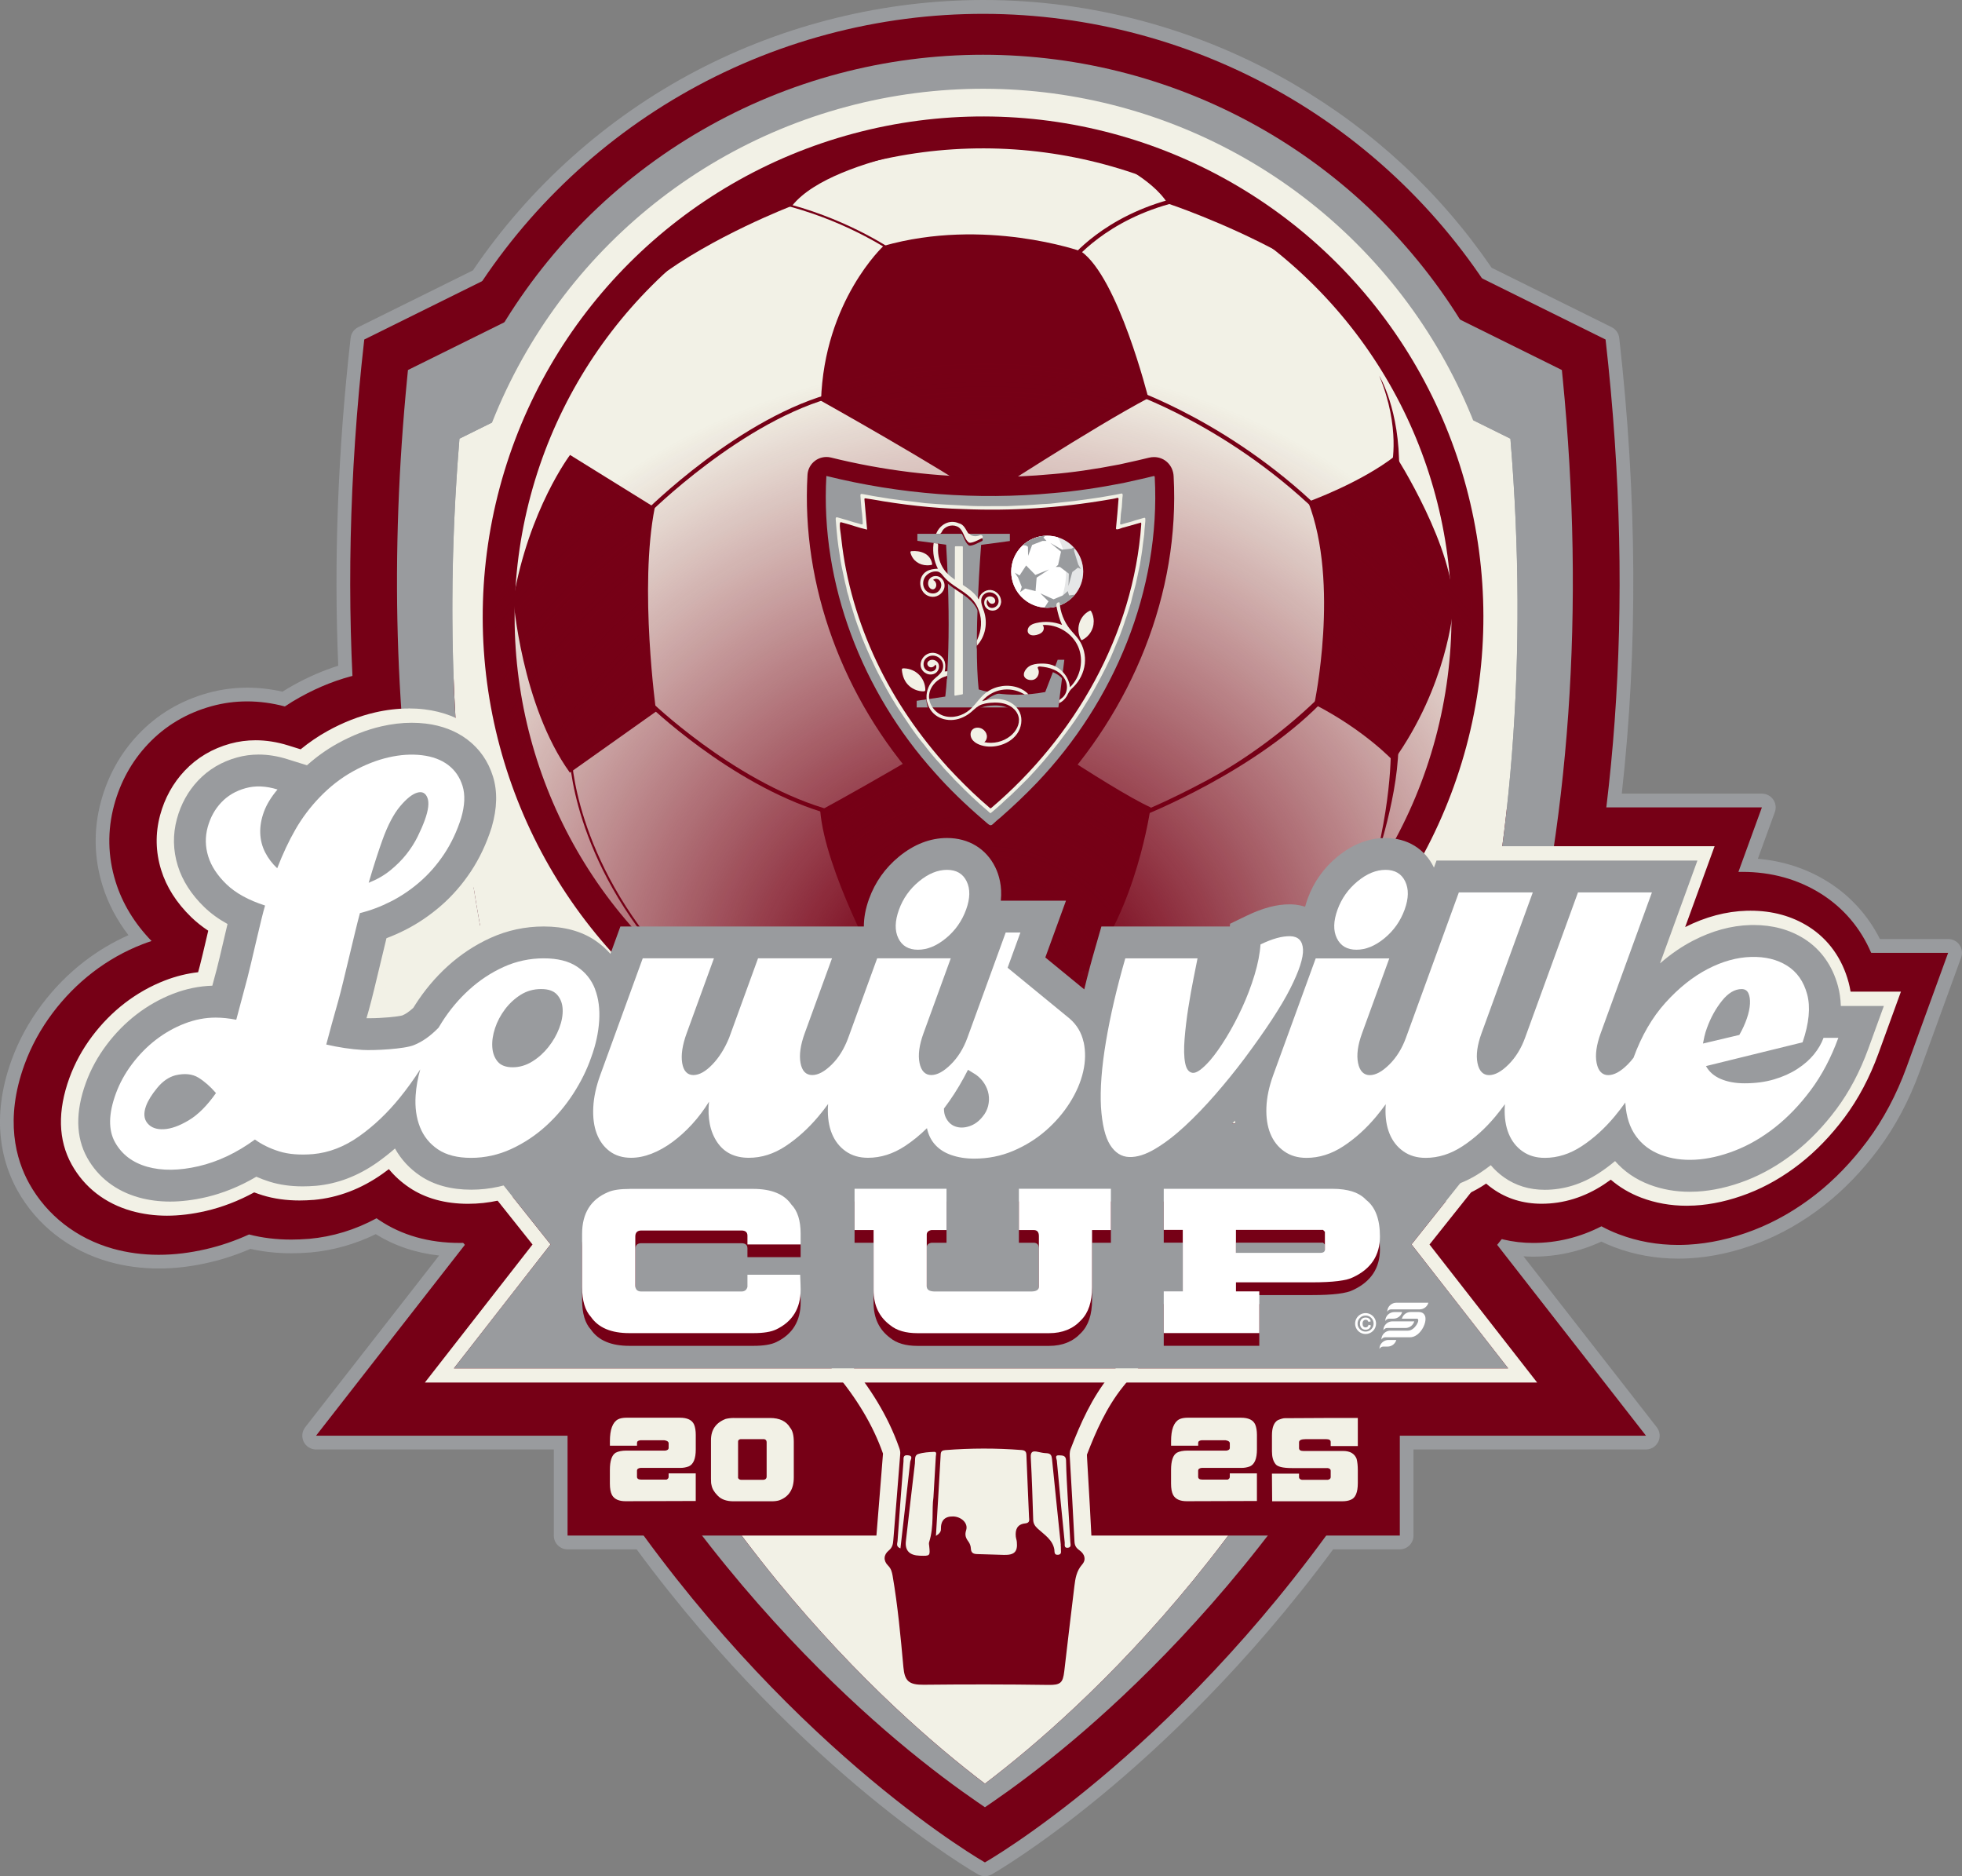
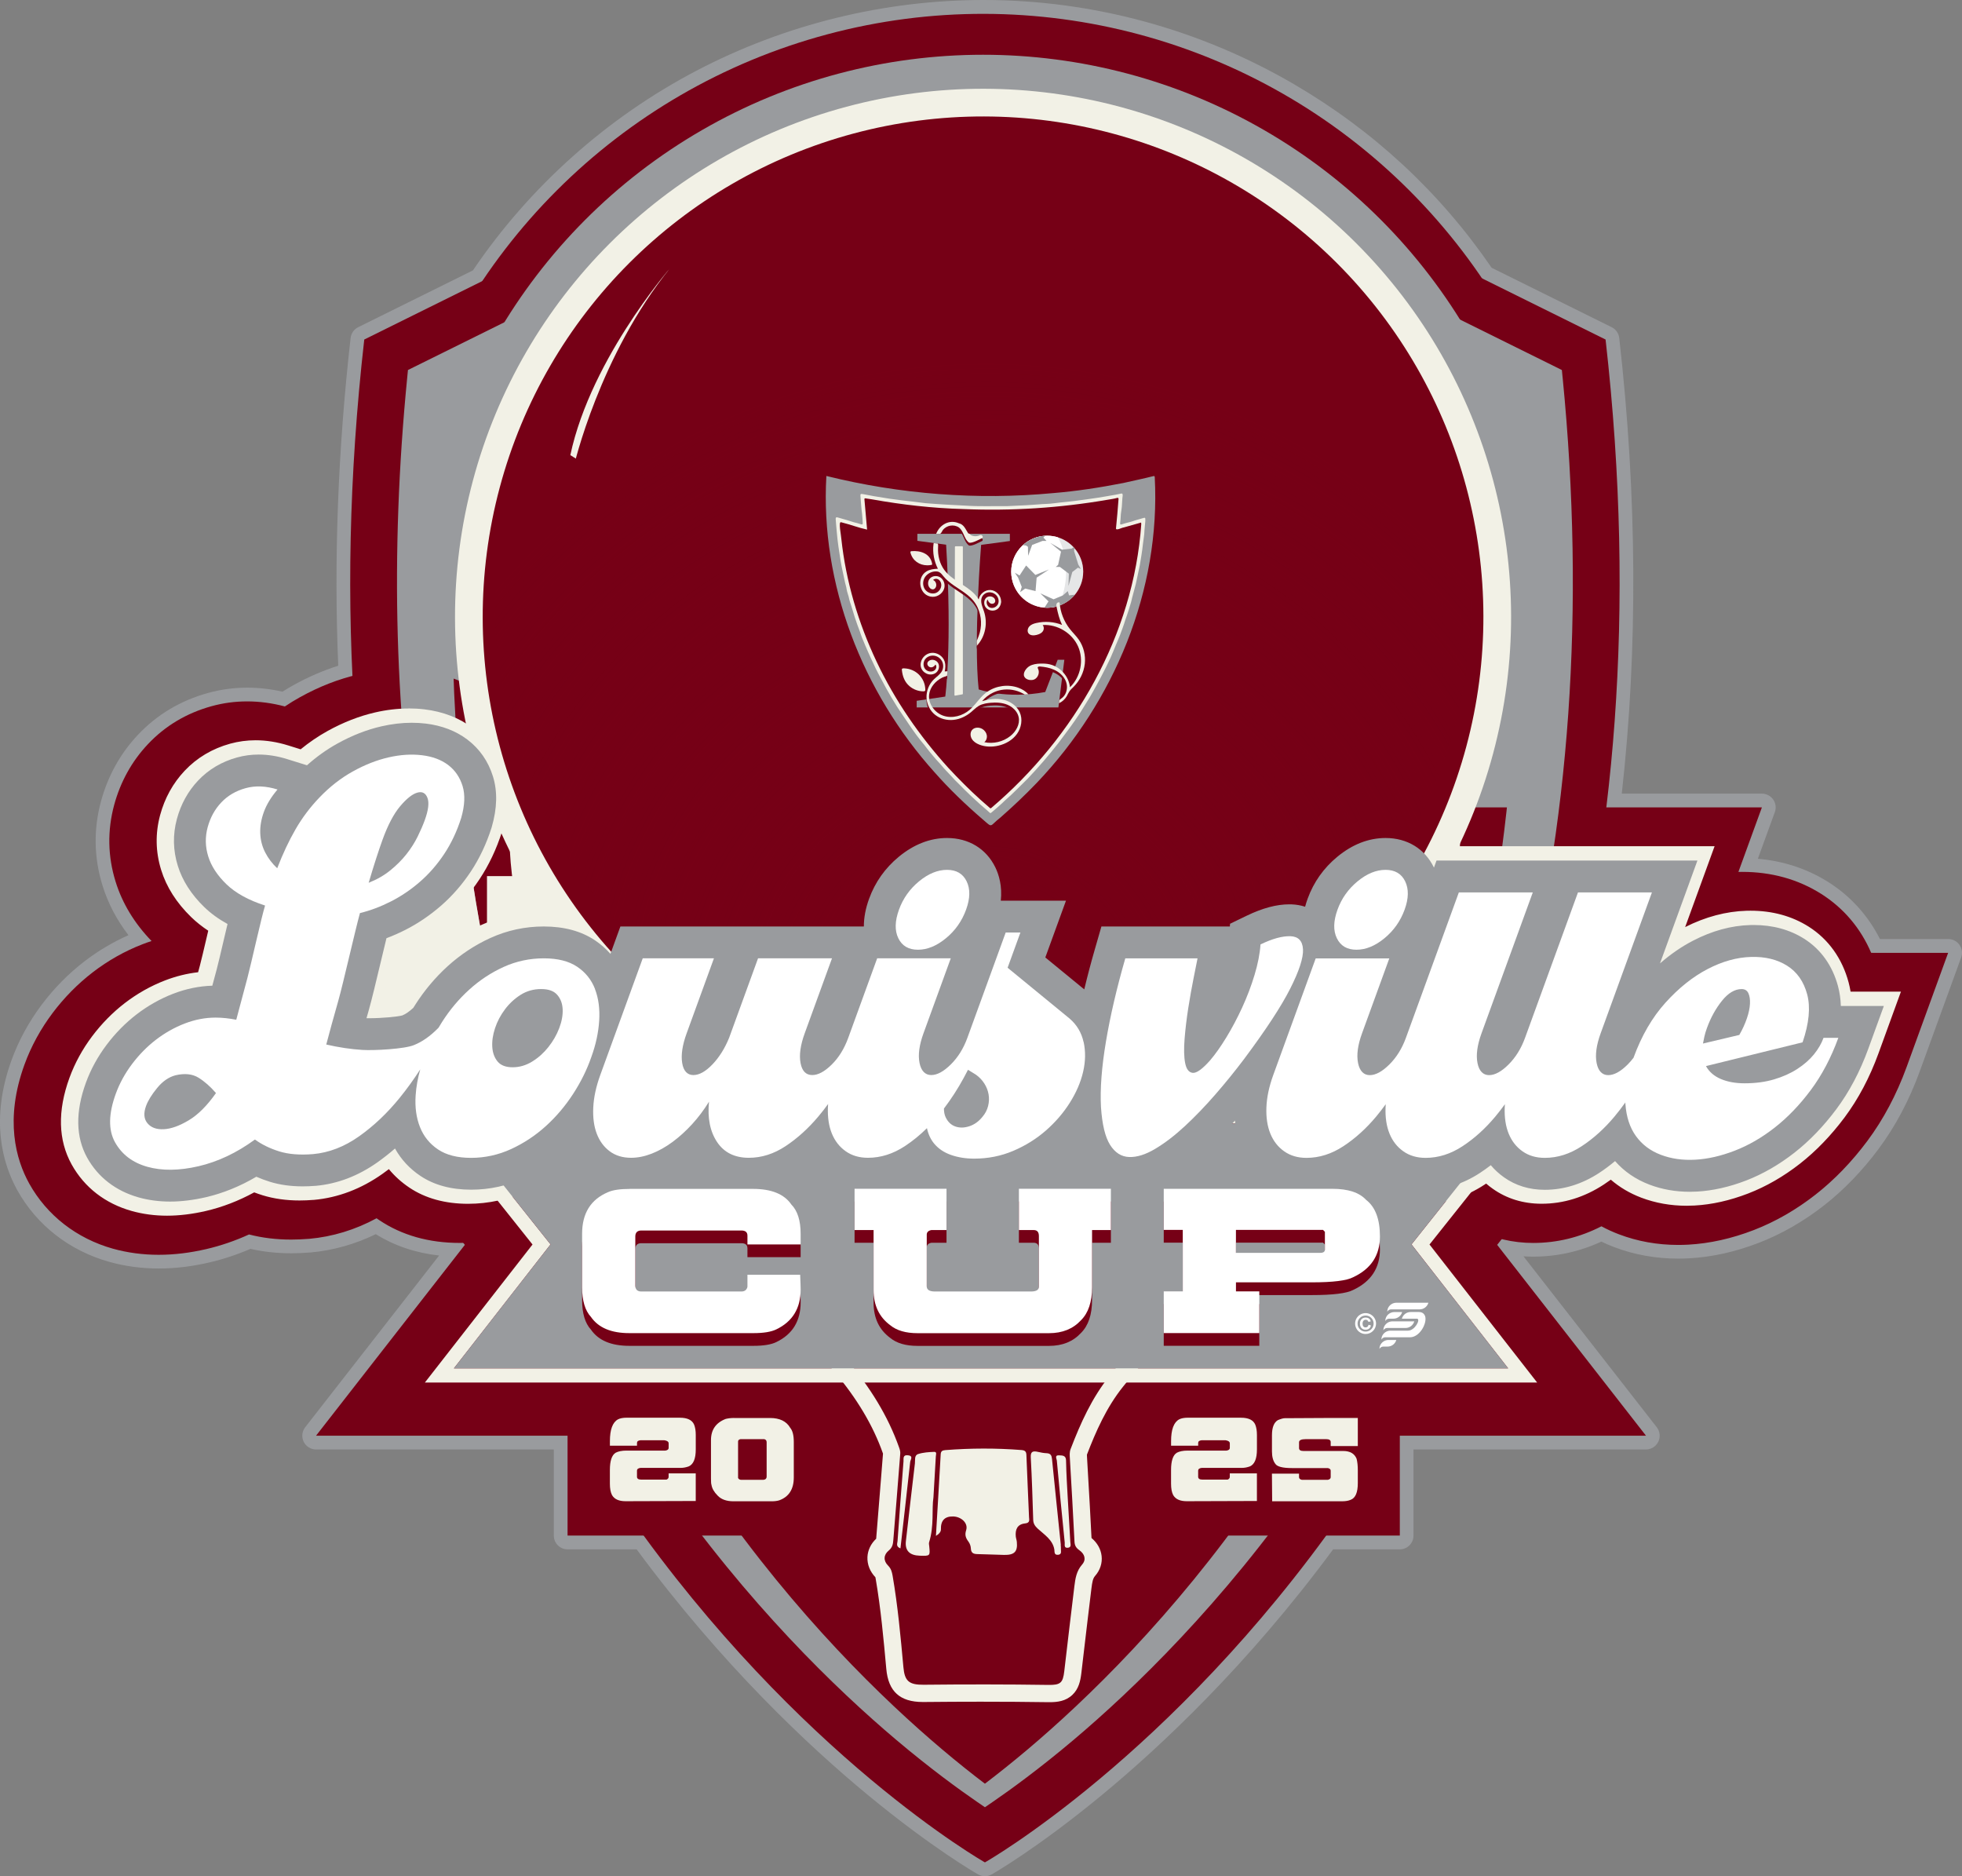
<svg xmlns="http://www.w3.org/2000/svg" id="Layer_1" viewBox="0 0 792 757.21">
  <rect x="0" y="0" width="792" height="757.21" fill="#808080" stroke="none" />
  <defs>
    <style>.cls-1{fill:#f2f1e6;}.cls-2{fill:#fff;}.cls-3{fill:#999b9e;}.cls-4{fill:#760016;}.cls-5{opacity:.25;}.cls-6{fill:url(#radial-gradient);}</style>
    <radialGradient id="radial-gradient" cx="398" cy="405.94" fx="398" fy="405.94" r="260.06" gradientUnits="userSpaceOnUse">
      <stop offset=".15" stop-color="#760016" />
      <stop offset="1" stop-color="#760016" stop-opacity="0" />
    </radialGradient>
  </defs>
  <g>
    <path class="cls-3" d="M791,381.36c-1.04-1.48-2.74-2.37-4.55-2.37h-27.58c-4.75-9.42-11.85-17.3-20.71-22.91-8.54-5.4-18.13-8.58-28.57-9.48l6.86-18.84c.62-1.7,.37-3.6-.67-5.08-1.04-1.48-2.74-2.37-4.55-2.37h-56.57c6.54-58.34,6.19-120.17-1.02-183.9-.21-1.87-1.36-3.51-3.05-4.35l-48.46-23.99c-20.85-30.43-47.69-55.35-79.8-74.09C484.24,11.75,440.93,0,397.08,0c-40.22,0-80.32,9.87-115.97,28.55-36.13,18.93-67.29,46.77-90.21,80.58l-46.32,22.93c-1.69,.84-2.84,2.48-3.05,4.35-5.12,45.22-6.8,89.7-4.99,132.28-6.1,1.92-12.14,4.53-18.02,7.8-1.51,.84-3.02,1.73-4.5,2.67-4.74-1.08-9.5-1.62-14.19-1.62-5.38,0-10.7,.71-15.84,2.13-11.1,3.06-20.61,8.74-28.27,16.86-7.13,7.55-12.17,16.62-14.97,26.95-3.05,11.32-2.84,22.75,.64,33.95,2.2,7.12,5.71,13.82,10.47,20.01-6.3,2.79-12.26,6.33-17.78,10.57-6.41,4.93-12.19,10.78-17.18,17.4-5.22,6.94-9.32,14.45-12.2,22.35-8.8,24.19-3.62,41.94,2.27,52.58,0,0,.02,.04,.02,.04,7.86,14.12,21.04,24.39,37.1,28.9,6.36,1.78,13.08,2.68,19.97,2.68s13.47-.82,20.48-2.45c5.58-1.29,11.14-3.13,16.55-5.47,5.2,1.18,10.74,1.78,16.48,1.78,2.4,0,4.9-.1,7.42-.31,.01,0,.07,0,.08,0h.11s.04-.01,.06-.01c.02,0,.05,0,.06,0,9.13-.82,17.99-3.3,26.39-7.4,7.53,4.69,16.1,7.58,25.57,8.63l-27.05,34.68-27.01,34.63c-1.3,1.67-1.54,3.94-.61,5.85,.93,1.91,2.87,3.12,4.99,3.12h95.98v34.76c0,3.07,2.49,5.55,5.55,5.55h27.89c34.47,46.7,69.69,79.63,93.32,99.13,26.13,21.56,43.77,31.64,44.51,32.06,.85,.48,1.79,.72,2.74,.72s1.89-.24,2.74-.72c.74-.42,18.39-10.5,44.51-32.06,23.63-19.5,58.85-52.43,93.32-99.13h26.9c3.07,0,5.55-2.48,5.55-5.55v-34.76h93.82c2.12,0,4.06-1.21,4.99-3.12,.93-1.91,.69-4.18-.61-5.85l-27.01-34.63-26.8-34.36c1.31,.09,2.63,.13,3.95,.13,9.53,0,18.77-2.04,27.49-6.07,1.68,.81,3.42,1.56,5.19,2.23,8.11,3.08,16.81,4.64,25.87,4.64,1.43,0,2.89-.04,4.35-.12,9.25-.5,18.72-2.61,28.16-6.26,9.21-3.56,18.08-8.65,26.37-15.14,7.96-6.23,15.33-13.86,21.91-22.67,6.79-9.1,12.39-19.63,16.64-31.29l6.28-17.27,10.47-28.78c.62-1.7,.37-3.6-.67-5.08Z" />
    <g>
      <circle class="cls-4" cx="396.83" cy="248.97" r="243.38" transform="translate(-59.82 353.53) rotate(-45)" />
      <path class="cls-4" d="M648.11,137.03L479.98,53.8h-164.62c-.06,0-.12,0-.18,0l-168.14,83.23c-50.29,444.07,250.54,614.63,250.54,614.63,0,0,300.83-170.56,250.54-614.63Z" />
      <circle class="cls-3" cx="396.83" cy="248.97" r="226.87" />
      <path class="cls-4" d="M755.83,384.55h-.5c-4.25-9.93-11.11-18.05-20.15-23.77-9.33-5.9-20.06-8.89-31.91-8.89-.51,0-1.02,0-1.53,.02l9.48-26.04h-129.58c-7.39-5.85-16.71-9.09-26.94-9.09-11.75,0-23.19,4.3-33.09,12.45-5.23,4.3-9.6,9.28-13.06,14.87-6.17,.9-12.51,2.95-19.22,6.18l-4.6,2.22h-32.21l3.79-10.42h-39.22c-.2-.46-.42-.92-.64-1.37-7.3-14.99-21.79-23.92-38.77-23.92-11.75,0-23.2,4.3-33.09,12.45-7.72,6.36-13.56,14.17-17.39,23.26h-96.4l-.62,1.72c-4.79-1.14-9.9-1.72-15.29-1.72-1.81,0-3.62,.06-5.41,.19,1.83-3.86,3.42-7.89,4.76-12.08l.04-.13,.04-.13,.09-.31,.04-.13,.04-.13c3.38-11.62,3.52-22.62,.4-32.7-3.23-10.42-9.44-19.31-17.97-25.75h-.02s-.02-.02-.02-.02c-7.68-5.77-16.79-9.33-27.09-10.56-2.69-.32-5.45-.49-8.21-.49-5.57,0-11.3,.67-17.03,1.98-7.85,1.79-15.72,4.86-23.37,9.1-2.1,1.16-4.16,2.42-6.19,3.78-5.08-1.35-10.18-2.04-15.2-2.04s-9.71,.65-14.37,1.93c-10.11,2.79-18.75,7.94-25.7,15.32-6.49,6.88-11.09,15.16-13.65,24.6-2.77,10.3-2.58,20.67,.58,30.86,2.7,8.74,7.58,16.81,14.53,24-1.2,.39-2.4,.82-3.6,1.28-7.2,2.78-13.97,6.6-20.15,11.35-6.01,4.63-11.44,10.12-16.14,16.35-4.89,6.5-8.73,13.52-11.41,20.9-8.09,22.22-3.43,38.36,1.91,47.99v.02s.02,.02,.02,.02c7.14,12.82,19.12,22.14,33.75,26.26,5.88,1.64,12.08,2.47,18.47,2.47s12.63-.78,19.23-2.3c5.86-1.36,11.64-3.34,17.27-5.91,5.3,1.38,11.01,2.07,17.01,2.07,2.25,0,4.6-.1,6.97-.29h.04s.04,0,.04,0h.1s.04-.01,.04-.01h.04c9.49-.85,18.62-3.64,27.24-8.3,.36,.25,.72,.5,1.09,.75,9.09,6.1,20.01,9.2,32.45,9.2,10.59,0,20.85-2.25,30.5-6.7,1.74-.8,3.45-1.66,5.13-2.56,8.21,6.06,18.2,9.26,28.9,9.26,6.92,0,13.88-1.34,20.68-3.97,1.18-.46,2.36-.95,3.53-1.49,6.97,3.58,14.88,5.46,23.33,5.46s17.05-1.84,24.97-5.49c6.98,3.6,14.86,5.49,23.12,5.49,7.09,0,13.98-1.23,20.6-3.67,.51,.2,1.02,.39,1.54,.57,6.46,2.28,13.44,3.43,20.72,3.43,10.25,0,20.09-1.98,29.25-5.89,2.58-1.1,5.09-2.32,7.52-3.65,7.05,5.43,15.54,8.54,24.65,8.86h.02s.02,0,.02,0c.54,.02,1.08,.03,1.59,.03,9.28,0,18.59-2.74,27.67-8.15,2.8-1.67,5.6-3.56,8.4-5.66,1.91,1.88,3.98,3.61,6.22,5.19,8.25,5.85,18.22,8.95,28.81,8.95,8.68,0,17.05-1.84,24.99-5.48,6.98,3.6,14.85,5.48,23.1,5.48,8.68,0,17.05-1.84,24.99-5.48,6.98,3.6,14.85,5.48,23.1,5.48,9.62,0,18.85-2.26,27.55-6.72,2.26,1.22,4.63,2.31,7.1,3.24,7.48,2.84,15.52,4.28,23.89,4.28,1.33,0,2.69-.04,4.05-.11,8.66-.47,17.56-2.45,26.46-5.89,8.7-3.36,17.09-8.18,24.95-14.33,7.58-5.93,14.6-13.2,20.88-21.62,6.47-8.67,11.81-18.72,15.87-29.87l6.28-17.27,10.47-28.78h-30.62Z" />
      <g>
-         <path class="cls-1" d="M204.83,423.12c17.58,65.97,45.59,126.86,83.25,180.99,33.53,48.19,68.66,82.03,92.23,101.92,6.32,5.34,12.15,9.96,17.28,13.86,5.13-3.9,10.95-8.52,17.28-13.86,23.57-19.9,58.7-53.73,92.23-101.92,37.66-54.13,65.67-115.02,83.25-180.99,20.13-75.52,26.63-158.24,19.37-246.07l-212.12-105-212.12,105c-7.26,87.84-.76,170.56,19.37,246.07Z" />
        <path class="cls-3" d="M630.77,152.32l-.29-2.98-2.68-1.33L437.47,53.8h-79.79l-190.32,94.21-2.68,1.33-.29,2.98c-7.03,71.35-5.08,139.56,5.78,203.56,3.34,19.75,7.53,39.1,12.58,58.01,1.87,7.02,3.86,13.99,5.97,20.9,17.98,59.06,44.43,113.89,78.76,163.23,34.23,49.2,70.17,83.81,94.3,104.18,13.83,11.67,25.45,20.09,32.76,25.11l3.05,2.09,3.05-2.09c7.31-5.02,18.93-13.44,32.75-25.11,24.13-20.37,60.07-54.98,94.3-104.18,38.35-55.12,66.85-117.06,84.73-184.13,21.38-80.2,27.55-168.2,18.36-261.57Zm-40.43,270.81c-17.59,65.97-45.6,126.86-83.25,180.99-33.53,48.19-68.66,82.02-92.23,101.92-6.33,5.34-12.16,9.96-17.28,13.86-5.13-3.89-10.96-8.52-17.28-13.86-23.56-19.9-58.7-53.73-92.23-101.92-37.65-54.13-65.66-115.03-83.25-180.99-.22-.83-.44-1.66-.65-2.48-5.52-21.05-9.98-42.65-13.37-64.77-8.71-56.52-10.51-116.38-5.35-178.83l212.13-105.01,212.12,105.01c7.26,87.84,.76,170.56-19.37,246.08Z" />
      </g>
      <path class="cls-1" d="M206.84,434.67l-18.12,.11-43.4,.28v-79.18h45.49c3.39,22.11,7.85,43.72,13.37,64.77l2.66,14.03Z" />
      <polygon class="cls-4" points="604.36 502.42 637.28 461.07 665 426.27 620.51 426.27 171.5 426.27 127.01 426.27 154.73 461.07 187.65 502.42 154.59 544.8 127.58 579.44 171.5 579.44 620.51 579.44 664.43 579.44 637.42 544.8 604.36 502.42" />
      <rect class="cls-4" x="203.83" y="492.1" width="389.4" height="28.32" />
      <g>
        <path class="cls-1" d="M67.45,487.82c-4.7,0-9.22-.6-13.44-1.78-9.97-2.8-17.77-8.82-22.54-17.4-5.04-9.09-5.27-20.07-.7-32.63,2.06-5.65,5.01-11.05,8.78-16.06,3.7-4.9,7.94-9.21,12.62-12.81,4.78-3.67,9.99-6.61,15.51-8.74,4.79-1.84,9.68-2.96,14.58-3.32,.42-1.56,.83-3.1,1.24-4.62,.52-1.94,1.68-6.88,2.7-11.24,.41-1.74,.79-3.37,1.15-4.89-3.05-1.85-5.77-3.92-8.11-6.18-5.59-5.41-9.43-11.43-11.42-17.87-2.1-6.77-2.23-13.67-.4-20.49,1.75-6.45,4.86-12.08,9.24-16.72,4.58-4.86,10.33-8.27,17.09-10.14,3.05-.84,6.23-1.26,9.44-1.26,4,0,8.14,.66,12.29,1.95l6.53,2.04c3.66-3.12,7.55-5.83,11.58-8.07,6.11-3.39,12.34-5.83,18.52-7.24,4.35-1,8.68-1.51,12.86-1.51,2.02,0,4.04,.12,6,.35,7,.84,13.1,3.18,18.13,6.96,5.48,4.13,9.32,9.65,11.41,16.4,2.02,6.54,1.86,13.95-.49,22.02l-.1,.34c-2.15,6.76-5.09,12.96-8.73,18.45-3.62,5.44-7.85,10.28-12.58,14.39-4.63,4.02-9.66,7.42-14.93,10.1-2.13,1.08-4.3,2.07-6.48,2.93-.64,2.63-1.33,5.53-2.01,8.4-1.83,7.67-3.55,14.89-4.67,18.87,4.2-.15,8.32-.6,9.75-.94,.9-.4,2-1.17,3.14-2.2,.17-.28,.35-.56,.53-.84,3.86-6.07,8.47-11.55,13.68-16.27,5.38-4.88,11.42-8.86,17.95-11.84,7.11-3.24,14.75-4.88,22.71-4.88,8.76,0,16.25,2.04,22.24,6.05,1.23,.82,2.4,1.72,3.51,2.69l3.18-8.74h97.55c.28-3.01,1-6.14,2.16-9.33,2.61-7.18,6.94-13.29,12.87-18.17,6.62-5.45,13.78-8.21,21.28-8.21,9.85,0,17.89,4.91,22.06,13.47,1.27,2.61,2.64,6.63,2.64,11.83h27.39l-9.04,24.85,10.65,8.73c.99-3.9,2.05-7.85,3.19-11.78l3.27-11.38h51.33v-.09s8.24-3.97,8.24-3.97c6.8-3.28,12.84-4.87,18.44-4.87,.32,0,.65,0,.96,.02,1.18,.04,2.33,.17,3.47,.38,.09-.26,.18-.53,.28-.79,2.61-7.17,6.94-13.29,12.87-18.17,6.62-5.45,13.78-8.21,21.28-8.21,8.02,0,14.84,3.26,19.35,9.09h110.62l-13.18,36.2c1.97-1.3,3.96-2.47,5.98-3.52,8.05-4.17,16.22-6.4,24.3-6.64,.5-.02,1-.02,1.49-.02,8.27,0,15.66,2.02,21.96,6,7.33,4.65,12.47,11.84,14.87,20.8,.5,1.89,.86,3.86,1.06,5.86h18.74l-7.68,21.1c-3.44,9.45-7.91,17.9-13.3,25.11-5.3,7.09-11.17,13.19-17.45,18.1-6.41,5.02-13.2,8.93-20.19,11.63-7.07,2.73-14.06,4.3-20.76,4.67-1.03,.06-2.05,.08-3.05,.08-6.11,0-11.93-1.03-17.29-3.07-5.06-1.92-9.46-4.71-13.13-8.3-1.5,1.16-3.03,2.26-4.57,3.28-7.37,4.84-15.29,7.29-23.55,7.29-6.81,0-12.9-1.87-18.08-5.54-1.45-1.02-2.8-2.17-4.05-3.41-.8,.57-1.6,1.13-2.41,1.66-7.37,4.84-15.29,7.29-23.55,7.29-6.81,0-12.9-1.87-18.08-5.54-1.45-1.02-2.8-2.17-4.05-3.41-.8,.57-1.6,1.13-2.41,1.66-7.37,4.84-15.3,7.29-23.55,7.29-6.81,0-12.9-1.87-18.09-5.54-4.94-3.5-8.65-8.2-11.02-13.98-.65-1.59-1.19-3.27-1.62-5.02-2.54,2.67-5.08,5.19-7.6,7.53-4.89,4.54-9.81,8.29-14.62,11.15-6.16,3.67-12.27,5.53-18.15,5.53-.33,0-.65,0-.98-.02-8.39-.29-15.65-4.62-20.43-12.19-.6-.95-1.16-1.94-1.66-2.99-.24,.22-.48,.43-.72,.64-5.07,4.43-10.9,8.07-17.31,10.8-6.84,2.92-14.23,4.4-21.96,4.4-5.17,0-10.07-.8-14.56-2.38-2.66-.93-5.12-2.16-7.35-3.65-6.62,3.78-13.66,5.7-20.95,5.7-6.81,0-12.9-1.87-18.08-5.54-1.46-1.03-2.83-2.19-4.08-3.44-.79,.57-1.58,1.12-2.38,1.65-7.34,4.87-15.26,7.33-23.53,7.33-8.78,0-16.59-3.14-22.26-8.89-3.65,2.6-7.45,4.67-11.32,6.17-4.65,1.8-9.34,2.72-13.96,2.72-6.88,0-12.96-1.95-18.08-5.79-3.28-2.45-5.98-5.49-8.07-9.06-4.77,3.96-10.02,7.27-15.66,9.86-7.2,3.31-14.84,5-22.73,5-8.68,0-16.12-2.04-22.11-6.06-3.72-2.49-6.85-5.55-9.32-9.11-1.55,1.26-3.13,2.45-4.71,3.58-8.22,5.82-17.06,9.18-26.29,10.01h-.11c-1.88,.16-3.71,.24-5.46,.24-5.11,0-9.84-.66-14.06-1.97-1.53-.47-3.02-1.01-4.46-1.6-6.45,3.65-13.16,6.3-19.96,7.88-5.23,1.21-10.28,1.82-15.03,1.82Z" />
        <path class="cls-1" d="M164.98,291.7c1.91,0,3.81,.11,5.66,.33,6.49,.78,12.13,2.93,16.75,6.41,4.99,3.77,8.48,8.8,10.4,14.96,1.86,6,1.68,12.85-.5,20.37l-.09,.31c-2.06,6.47-4.88,12.43-8.38,17.7-3.48,5.22-7.54,9.87-12.07,13.81-4.46,3.87-9.29,7.14-14.35,9.71-2.51,1.28-5.05,2.4-7.61,3.35-.73,2.99-1.56,6.46-2.37,9.86-1.85,7.75-3.6,15.07-4.7,18.94-.34,1.19-.67,2.35-.99,3.49,.27,0,.6,.01,1,.01,5.26,0,11.56-.61,13.46-1.13,1.34-.54,2.87-1.6,4.45-3.08,.23-.38,.47-.76,.72-1.15,3.72-5.85,8.16-11.13,13.19-15.69,5.16-4.68,10.95-8.5,17.22-11.35,6.74-3.07,13.98-4.63,21.52-4.63,8.19,0,15.13,1.87,20.65,5.57,2.37,1.59,4.45,3.43,6.26,5.48l4.02-11.05h98.28c0-3.54,.69-7.28,2.12-11.21,2.43-6.69,6.47-12.39,12-16.94,6.1-5.02,12.65-7.56,19.47-7.56,8.71,0,15.81,4.32,19.49,11.86,1.5,3.07,2.81,7.59,2.2,13.44h26.31l-8.34,22.91,15.72,12.89c1.25-5.2,2.65-10.56,4.24-16.08l2.68-9.31h51.85l.08-1.1,6.73-3.25c6.41-3.09,12.03-4.59,17.2-4.59,.29,0,.59,0,.87,.01,1.95,.07,3.79,.4,5.5,.96,.29-1.07,.62-2.15,1.02-3.24,2.43-6.69,6.47-12.39,12-16.94,6.1-5.02,12.65-7.56,19.46-7.56,8.71,0,15.81,4.32,19.49,11.86,.01,.03,.03,.06,.04,.09l1.04-2.86h105.32l-15.11,41.52c4.26-3.71,8.72-6.77,13.31-9.16,7.66-3.97,15.42-6.1,23.06-6.32,.47-.01,.95-.02,1.41-.02,7.72,0,14.59,1.87,20.43,5.56,6.72,4.26,11.43,10.87,13.64,19.12,.68,2.55,1.06,5.2,1.15,7.98h17.33l-6.28,17.27c-3.34,9.19-7.68,17.39-12.9,24.38-5.15,6.89-10.84,12.8-16.92,17.56-6.19,4.84-12.73,8.62-19.46,11.21-6.79,2.62-13.48,4.13-19.88,4.48-.98,.05-1.95,.08-2.9,.08-5.77,0-11.24-.97-16.27-2.88-5.53-2.1-10.19-5.3-13.89-9.51-2.07,1.73-4.2,3.32-6.4,4.77-6.9,4.53-14.29,6.82-21.98,6.82-6.21,0-11.74-1.69-16.43-5.02-2.01-1.42-3.79-3.06-5.35-4.91-1.42,1.1-2.86,2.13-4.34,3.1-6.9,4.53-14.29,6.82-21.98,6.82-6.21,0-11.74-1.69-16.43-5.02-2.01-1.42-3.79-3.06-5.35-4.91-1.42,1.1-2.86,2.13-4.34,3.1-6.9,4.53-14.29,6.82-21.98,6.82-6.21,0-11.74-1.69-16.43-5.02-4.49-3.18-7.87-7.46-10.03-12.73-1.27-3.1-2.07-6.51-2.4-10.17-3.79,4.24-7.62,8.16-11.41,11.67-4.75,4.4-9.5,8.03-14.14,10.79-5.71,3.4-11.32,5.13-16.69,5.13h0c-.3,0-.59,0-.88-.02-7.41-.26-13.84-4.11-18.11-10.86-1.2-1.89-2.2-4.02-3.02-6.43-1.17,1.19-2.39,2.34-3.66,3.45-4.85,4.23-10.42,7.71-16.55,10.33-6.48,2.77-13.5,4.17-20.84,4.17-4.85,0-9.43-.75-13.61-2.22-3.04-1.07-5.77-2.53-8.15-4.37-6.64,4.15-13.73,6.26-21.09,6.26-6.21,0-11.74-1.69-16.43-5.02-2.02-1.43-3.82-3.09-5.38-4.95-1.41,1.1-2.85,2.14-4.32,3.12-6.86,4.55-14.25,6.86-21.95,6.86-8.98,0-16.65-3.49-21.89-9.88-.44,.35-.89,.68-1.34,1.01-3.66,2.7-7.5,4.83-11.39,6.34-4.32,1.67-8.67,2.52-12.92,2.52-6.25,0-11.75-1.76-16.37-5.22-3.9-2.92-6.89-6.74-8.91-11.35-.15,.14-.3,.29-.46,.43-5.15,4.67-10.96,8.51-17.27,11.41-6.82,3.14-14.06,4.73-21.53,4.73-8.1,0-15.01-1.87-20.51-5.57-4.34-2.9-7.77-6.61-10.24-11.05-2.28,1.99-4.64,3.84-7.05,5.55-7.8,5.52-16.18,8.72-24.9,9.5h-.1c-1.79,.15-3.55,.23-5.22,.23-4.82,0-9.27-.62-13.21-1.84-1.91-.59-3.75-1.28-5.5-2.05-6.59,3.88-13.43,6.66-20.41,8.28-5.02,1.16-9.86,1.75-14.39,1.75s-8.7-.56-12.67-1.67c-9.22-2.59-16.42-8.14-20.82-16.04-4.62-8.34-4.79-18.51-.51-30.26,1.96-5.38,4.78-10.53,8.38-15.32,3.54-4.7,7.61-8.81,12.08-12.26,4.56-3.5,9.53-6.31,14.79-8.34,5.19-2,10.49-3.08,15.78-3.24,.6-2.25,1.19-4.46,1.78-6.62,.53-1.96,1.64-6.72,2.72-11.33,.6-2.55,1.14-4.87,1.64-6.95-3.61-1.99-6.75-4.27-9.39-6.83-5.24-5.07-8.83-10.68-10.68-16.66-1.94-6.25-2.06-12.61-.37-18.9,1.62-5.99,4.5-11.2,8.56-15.5,4.21-4.47,9.52-7.62,15.77-9.34,2.8-.77,5.72-1.16,8.68-1.16,3.71,0,7.56,.61,11.44,1.82l8.06,2.51c3.86-3.44,7.97-6.38,12.29-8.77,5.88-3.26,11.86-5.6,17.77-6.95,4.14-.95,8.26-1.44,12.22-1.44m0-5.72c-4.39,0-8.93,.53-13.5,1.58-6.43,1.47-12.91,4-19.26,7.52-3.75,2.08-7.38,4.55-10.83,7.37l-5.04-1.57c-4.43-1.38-8.85-2.08-13.15-2.08-3.47,0-6.9,.46-10.2,1.36-7.28,2.01-13.47,5.69-18.42,10.94-4.71,4.99-8.05,11.02-9.92,17.93-1.98,7.36-1.84,14.79,.42,22.09,2.13,6.9,6.22,13.32,12.16,19.08,2.03,1.96,4.32,3.79,6.85,5.46-.22,.94-.45,1.91-.68,2.91-1.02,4.34-2.17,9.26-2.68,11.15-.24,.89-.48,1.79-.73,2.7-4.5,.51-8.98,1.62-13.36,3.31-5.78,2.23-11.23,5.31-16.22,9.14-4.89,3.76-9.31,8.25-13.16,13.35-3.94,5.24-7.03,10.89-9.19,16.81-4.87,13.37-4.57,25.14,.89,34.99,5.16,9.27,13.55,15.76,24.27,18.77,4.48,1.25,9.26,1.89,14.21,1.89s10.24-.64,15.68-1.9c6.65-1.54,13.2-4.06,19.52-7.51,1.11,.42,2.25,.81,3.4,1.17,4.51,1.39,9.52,2.1,14.91,2.1,1.83,0,3.74-.08,5.69-.24h.12c9.76-.89,19.08-4.43,27.71-10.54,.85-.6,1.7-1.23,2.54-1.87,2.34,2.84,5.1,5.33,8.26,7.45,6.46,4.34,14.44,6.54,23.7,6.54,8.3,0,16.35-1.77,23.92-5.26,4.89-2.25,9.5-5.02,13.78-8.27,1.97,2.73,4.32,5.13,7.04,7.16,5.62,4.22,12.28,6.36,19.8,6.36,4.97,0,10.01-.98,14.99-2.91,3.4-1.32,6.75-3.06,10-5.18,6.02,5.25,13.85,8.09,22.55,8.09s17.3-2.63,25.11-7.81c.18-.12,.37-.24,.55-.37,.86,.75,1.76,1.45,2.69,2.11,5.67,4.02,12.31,6.07,19.73,6.07s14.23-1.76,20.85-5.24c2.02,1.2,4.2,2.22,6.5,3.03,4.79,1.69,10.01,2.54,15.51,2.54,8.12,0,15.88-1.56,23.08-4.63,5.88-2.51,11.28-5.74,16.11-9.63,.02,.03,.03,.05,.05,.08,5.3,8.38,13.38,13.18,22.74,13.51,.37,.01,.72,.02,1.08,.02,6.41,0,13.01-2,19.62-5.94,4.98-2.97,10.06-6.84,15.1-11.51,1.45-1.34,2.9-2.75,4.36-4.2,.09,.23,.18,.45,.27,.68,2.57,6.29,6.62,11.41,12.02,15.23,5.67,4.02,12.31,6.07,19.73,6.07,8.82,0,17.27-2.61,25.12-7.76,.19-.13,.39-.26,.58-.39,.85,.74,1.74,1.43,2.66,2.08,5.67,4.02,12.31,6.06,19.73,6.06,8.82,0,17.27-2.61,25.12-7.76,.19-.13,.39-.26,.58-.39,.85,.74,1.74,1.43,2.66,2.08,5.67,4.02,12.31,6.06,19.73,6.06,8.82,0,17.27-2.61,25.12-7.76,.95-.62,1.89-1.27,2.82-1.95,3.56,3.07,7.68,5.51,12.3,7.26,5.69,2.16,11.84,3.26,18.31,3.26,1.05,0,2.13-.03,3.21-.09,7-.38,14.28-2.02,21.63-4.86,7.25-2.8,14.29-6.85,20.92-12.04,6.48-5.07,12.53-11.35,17.98-18.64,5.55-7.44,10.16-16.13,13.69-25.84l6.28-17.27,2.79-7.67h-20.32c-.21-1.27-.48-2.52-.8-3.74-2.59-9.67-8.16-17.44-16.1-22.48-6.77-4.28-14.67-6.45-23.49-6.45-.52,0-1.05,0-1.58,.02-8.26,.24-16.61,2.45-24.81,6.59l9.09-24.96,2.79-7.67h-113.38c-5.05-5.79-12.39-9.09-20.68-9.09s-15.95,2.98-23.1,8.86c-5.95,4.89-10.39,10.95-13.22,18.02-.49-.04-.98-.07-1.48-.09-.36-.01-.72-.02-1.07-.02-6.04,0-12.48,1.69-19.68,5.16l-6.73,3.25-1.1,.53h-52.64l-1.19,4.14-2.68,9.31c-.72,2.51-1.42,5.02-2.08,7.53l-5.62-4.61,6.95-19.11,2.79-7.67h-28.74c-.32-3.61-1.27-7.07-2.8-10.22-4.6-9.44-13.81-15.08-24.63-15.08-8.18,0-15.95,2.98-23.1,8.86-6.33,5.21-10.95,11.74-13.74,19.4-.92,2.52-1.58,5.01-1.99,7.44h-97.04l-1.37,3.76-1.15,3.16c-.19-.13-.38-.26-.57-.39-6.47-4.34-14.49-6.54-23.83-6.54-8.37,0-16.4,1.73-23.89,5.14-6.8,3.1-13.09,7.24-18.69,12.32-5.4,4.9-10.17,10.57-14.17,16.85-.11,.17-.22,.34-.33,.52-.88,.76-1.51,1.15-1.87,1.34-.86,.17-2.73,.4-5.03,.58,1.04-4.08,2.33-9.49,3.68-15.12,.58-2.41,1.14-4.77,1.67-6.97,1.8-.75,3.59-1.58,5.34-2.48,5.48-2.78,10.69-6.31,15.51-10.49,4.92-4.28,9.33-9.31,13.08-14.96,3.8-5.72,6.84-12.15,9.07-19.13v-.03s.02-.03,.02-.03l.09-.31v-.03s.02-.03,.02-.03c2.51-8.61,2.67-16.57,.48-23.66-2.28-7.34-6.45-13.34-12.42-17.84-5.45-4.09-12.01-6.62-19.51-7.52-2.07-.25-4.21-.37-6.34-.37h0Z" />
      </g>
      <rect class="cls-4" x="229.11" y="558.36" width="335.95" height="61.39" />
      <path class="cls-1" d="M587.31,359.88c-3.99,24.16-13.98,48.5-31.46,76.6-16.08,25.82-35.86,48.61-54.85,69.41-2.82,3.08-5.64,6.15-8.47,9.22-13.19,14.35-26.83,29.18-39.14,44.48-6.78,8.44-11.05,18.21-14.63,27.51,0,.21,.02,.58,.03,.87l.02,.37c.13,2.32,.27,4.64,.4,6.97,.49,8.33,.99,16.94,1.4,25.43,2.31,1.92,3.74,4.44,4.07,7.19,.35,2.91-.59,5.8-2.63,8.12-.88,1-1.14,2.38-1.48,5.07-1.07,8.69-2.11,17.55-3.12,26.11-.32,2.73-.64,5.45-.96,8.19-.37,3.04-1.05,6.18-3.55,8.58-2.75,2.65-6.2,3-9.22,3-.19,0-.4,0-.6,0-8.78-.13-17.97-.19-27.29-.19-7.39,0-15.1,.04-22.94,.12h-.37c-9.24,0-13.93-4.25-14.75-13.37-1.09-11.99-2.22-24.38-4.28-36.35-.06-.31-.1-.51-.12-.63-2.21-2.32-3.34-5.2-3.21-8.17,.14-2.78,1.39-5.38,3.53-7.38h0v-.06c.65-7.73,1.27-15.59,1.87-23.2,.29-3.7,.58-7.4,.88-11.09-.01-.04-.03-.08-.05-.14-3.97-11.23-10.39-22.02-19.64-33-11.15-13.23-23.18-26.26-34.81-38.86-2.73-2.96-5.45-5.91-8.17-8.87-20.25-22.04-43.33-48.77-61.01-80-16.06-28.36-24.51-53.05-26.61-77.7-5.11-60.03,20.16-107.26,75.1-140.41,22.02-13.29,47.89-21.58,79.08-25.34,4.82-.58,9.69-1.01,14.45-1.42,.26-6.06,4.18-10.09,11.84-12.23,3.5-.98,7.13-1.47,10.8-1.47,3.13,0,6.33,.36,9.51,1.07,1.87,.41,7.53,1.67,10.62,6.57,1.21,1.94,1.77,4.02,1.95,6.06,1.3,.12,2.59,.22,3.86,.33,5.13,.43,10.42,.87,15.71,1.73,11.2,1.8,23.11,3.86,34.61,7.47,23.12,7.24,43.25,17.49,59.82,30.48,17.46,13.69,31.48,30.81,41.68,50.89,6.9,13.61,11.38,28.17,13.29,43.29,1.78,14.12,1.39,29.17-1.17,44.74Z" />
      <path class="cls-4" d="M569,274.98c-19.99-39.36-53.6-64.19-97.38-77.89-10.96-3.43-22.28-5.41-33.65-7.24-8.6-1.39-17.32-1.65-25.98-2.72,1.75-7.42,.08-10.59-6.54-12.06-5.64-1.26-11.34-1.26-16.96,.31-6.24,1.74-7.78,4.05-6.21,9.9,.46,1.74,0,1.98-1.64,2.11-6.5,.56-13.02,1.08-19.48,1.85-27.23,3.28-53.14,10.4-76.31,24.39-52.08,31.42-76.71,75.89-71.77,133.88,2.28,26.78,12.4,51.32,25.73,74.87,16.26,28.73,37.51,54.16,60.08,78.71,14.56,15.85,29.35,31.54,43.17,47.96,9,10.68,16.3,22.2,20.88,35.16,.29,.83,.54,1.62,.46,2.53-.93,11.6-1.82,23.19-2.79,34.79-.12,1.55-.31,3.01-1.87,4.28-2.09,1.7-2.22,4.11-.24,6.07,1.23,1.23,1.54,2.57,1.82,4.09,2.11,12.25,3.23,24.58,4.36,36.93,.5,5.53,2.21,7.12,8.15,7.06,16.8-.18,33.61-.18,50.41,.07,4.89,.07,5.82-.86,6.37-5.47,1.35-11.43,2.67-22.9,4.08-34.33,.39-3.12,.82-6.16,3.15-8.81,1.7-1.94,1.06-4.21-1.1-5.73-1.32-.93-1.92-1.88-2-3.47-.54-11.18-1.22-22.37-1.86-33.54-.07-1.3-.2-2.57,.3-3.87,4.02-10.45,8.53-20.56,15.79-29.61,15.06-18.72,31.63-36.25,47.9-54.04,19.74-21.61,38.74-43.74,54.09-68.39,14.42-23.18,26.09-47.32,30.5-74.06,4.76-28.96,2.08-57.1-11.46-83.77Zm-205.51,349.95c-1.96-.77-1.24-2.02-1.18-2.95,.75-10.73,1.56-21.47,2.41-32.19,.08-1.05-.39-2.66,1.75-2.45,2.38,.24,1.05,1.77,.95,2.7-1.27,11.55-2.59,23.09-3.94,34.9Zm13.31-20.55c-.73,4.67,.34,11.48-1.74,18.05-.16,.49-.01,1.06,.04,1.61,.39,3.96,.41,3.96-3.81,3.84q-6.25-.18-5.61-5.89c1.2-10.46,2.39-20.92,3.64-31.36,.16-1.34-.31-3.24,1.28-3.77,2.04-.66,4.33-.81,6.53-.89,1.16-.03,.67,1.15,.64,1.8-.26,4.88-.56,9.75-.97,16.61Zm36.99,10.47c-3.24,.35-4,2.59-3.75,5.26,.08,.75,.37,1.49,.43,2.25,.37,3.87-.99,5.29-5.15,5.2-3.61-.06-7.22-.28-10.83-.33-1.73-.03-2.5-.61-2.58-2.26-.04-.95-.39-1.98-.96-2.75-1.1-1.48-1.58-2.66-.94-4.65,.9-2.84-1.98-5.45-5.27-5.53-3.38-.07-5.01,1.65-4.92,5.19q.04,1.42-2.01,2.66c.65-11.05,1.32-21.97,1.92-32.89,.07-1.27,.6-1.64,1.88-1.74,10.24-.8,20.47-.83,30.73-.03,1.5,.12,1.94,.68,1.99,2.01,.31,8.35,.73,16.69,1.06,25.06,.04,1.06,.52,2.33-1.6,2.56Zm13.34,12.66c-1.7,.18-1.4-1.29-1.52-2.08-.63-3.94-4.02-6.01-6.71-8.47-1.2-1.11-1.79-2.11-1.83-3.6-.27-8.38-.51-16.74-.98-25.1-.13-2.38,.76-2.78,2.92-2.28,1.12,.25,2.29,.49,3.44,.53,1.7,.06,2.07,.95,2.21,2.32,1.15,11.57,2.37,23.14,3.56,34.72h-.05c.04,.55,.12,1.09,.08,1.63-.05,.9,.46,2.16-1.11,2.33Zm4.92-5.23c.05,.92,.55,2.2-.94,2.39-1.75,.22-1.23-1.33-1.31-2.08-1.13-11.04-2.19-22.07-3.19-33.12-.07-.74-1.02-2.23,.93-2.1,1.22,.07,2.75-.04,2.79,2.02,.1,5.64,.48,11.29,.65,14.6,.44,7.65,.77,12.97,1.07,18.29Z" />
      <rect class="cls-1" x="196.58" y="353.6" width="56.64" height="65.29" />
      <circle class="cls-1" cx="396.83" cy="248.97" r="213.15" transform="translate(-59.82 353.53) rotate(-45)" />
      <g>
        <circle class="cls-4" cx="396.83" cy="248.97" r="201.97" transform="translate(-59.82 353.53) rotate(-45)" />
        <g>
-           <circle class="cls-1" cx="396.83" cy="248.97" r="189.09" transform="translate(-59.82 353.53) rotate(-45)" />
          <g>
            <polygon class="cls-4" points="399.61 289.23 397.01 194.45 398.71 194.41 401.3 289.18 399.61 289.23 399.61 289.23" />
            <path class="cls-4" d="M460.3,329.69h0s-.63-1.57-.63-1.57c.03-.01,12.11-4.86,27.75-13.29h0c15.65-8.42,32.8-21.02,46.86-35.16l2.02,.63-.42,.7c-27.52,30.08-75.53,48.67-75.58,48.7h0Z" />
-             <path class="cls-4" d="M535.28,210.25c-18.82-19.07-38.86-32.12-54.19-40.39h0c-15.33-8.28-25.87-11.76-25.9-11.77h0l.53-1.61c.07,.03,42.81,14.14,80.77,52.58h0l-1.21,1.19h0Z" />
+             <path class="cls-4" d="M535.28,210.25c-18.82-19.07-38.86-32.12-54.19-40.39h0c-15.33-8.28-25.87-11.76-25.9-11.77h0l.53-1.61c.07,.03,42.81,14.14,80.77,52.58h0h0Z" />
            <path class="cls-4" d="M331.91,327.75c-37.67-11.67-70.35-43.47-70.4-43.5h0s1.18-1.22,1.18-1.22c.02,.02,8.12,7.89,20.91,17.23h0c12.79,9.35,30.24,20.13,48.81,25.87h0c2.65,.82,5.32,1.54,8.01,2.13h0l-.37,1.65c-2.74-.61-5.46-1.34-8.14-2.17h0Z" />
            <path class="cls-4" d="M285.55,187.25c-14.31,10.74-23.85,20.28-23.97,20.4h0l-1.2-1.19c.06-.03,38.58-38.72,77.31-48.24h0l.4,1.65c-18.99,4.65-38.16,16.59-52.54,27.39h0Z" />
            <path class="cls-4" d="M474.95,413.61c-25.06-7.76-41.24-26.89-41.29-26.95h0s1.29-1.09,1.29-1.09c.02,0,3.97,4.69,11.04,10.36h0c7.07,5.67,17.21,12.28,29.46,16.07h0c1.98,.61,4.03,1.16,6.13,1.6h0l-.36,1.66c-2.15-.46-4.24-1.01-6.27-1.64h0Z" />
            <path class="cls-4" d="M443.36,96.22c-6.85,5.12-10.07,9.3-10.08,9.3h0s-1.34-1.04-1.34-1.04c.07-.09,13.5-17.4,42.54-24.53h0l.4,1.65c-14.26,3.49-24.67,9.49-31.52,14.61h0Z" />
            <path class="cls-4" d="M362.13,103.13s-15.16-11.13-38.55-18.37h0c-2.6-.8-5.3-1.56-8.09-2.25h0l.2-.82c2.8,.7,5.52,1.45,8.14,2.26h0c23.53,7.28,38.77,18.47,38.8,18.49h0l-.5,.68h0Z" />
            <path class="cls-4" d="M317.64,415.06l-.38-1.65c5.43-1.24,15.84-7.69,24.71-13.82h0c8.9-6.12,16.35-11.91,16.37-11.92h0l1.04,1.34c-.08,.03-29.82,23.23-41.74,26.06h0Z" />
            <path class="cls-4" d="M270.53,390.35c-39.88-43.44-40.67-85.46-40.67-85.52h0s.85-.02,.85-.02c.02,.03,.19,10.41,5.34,26.25h0c5.15,15.85,15.26,37.1,35.11,58.71h0l-.62,.57h0Z" />
            <path class="cls-1" d="M231.64,188.22s10.36-44.96,38.98-80.14c0,0-34.33,39.32-41.13,79.47l2.16,.67Z" />
            <path class="cls-4" d="M561.76,188.1s3.73-15.39-4.98-36.41c0,0,8.35,13.59,8.01,38.09l-3.03-1.68Z" />
            <path class="cls-4" d="M561.33,297.9s1.54,19.39-6.48,51.04c0,0,10.47-29.56,9.6-51.11l-3.12,.07Z" />
          </g>
          <g>
            <path class="cls-4" d="M230.04,311.84c-19.55-27.15-22.81-70.09-22.81-70.09,6.32-36.26,22.88-58.13,22.88-58.13l34.21,21.22c-6.44,32.28,.54,82.32,.54,82.32l-34.82,24.69Z" />
            <path class="cls-4" d="M331.09,327.14s56.84-30.88,68.56-42.03c0,0,48.23,33.24,64.82,40.74,0,0-5.71,41.38-26.25,65.76,0,0-37.62,10.82-83.23-.34,0,0-21.94-39.89-23.9-64.13Z" />
            <path class="cls-4" d="M530.54,284.24s10.37-48.8-2.49-81.74c0,0,21.27-7.61,35.31-18.62,0,0,24.35,37.92,23.19,62.01,0,0-2.25,30.76-24.09,61.24,0,0-11.52-12.43-31.93-22.88Z" />
            <path class="cls-4" d="M331.43,161.77s47.36,26.47,65.86,39.28c0,0,43.67-28.45,66.27-40.37,0,0-12.13-48.67-27.18-59.24,0,0-38.88-13.8-79.7-2.2,0,0-23.99,22.13-25.25,62.52Z" />
            <path class="cls-4" d="M335.25,159.77s45,25.15,62.56,37.33c0,0,41.49-27.03,62.96-38.35,0,0-11.52-46.24-25.82-56.28,0,0-36.93-13.11-75.71-2.09,0,0-22.79,21.03-23.99,59.39Z" />
            <path class="cls-4" d="M263.85,384.31c20.57,21.41,46.88,37.29,76.91,45.89,.3,.09,.61,.18,.91,.27-7.23-4.9-17.09-12.29-20.88-18.45,0,0-35.95-11.13-56.94-27.71Z" />
            <path class="cls-4" d="M474.01,411.55s-7.76,9.76-19.39,18.12c37.07-11.9,70.11-35.04,93.9-66.71-14.67,15.71-43.15,42-74.52,48.59Z" />
            <path class="cls-4" d="M517.05,102.16c-17.5-14.34-37.85-25.76-60.55-33.27,6.07,3.72,11.72,8.2,14.83,13.22,0,0,22.35,7.38,45.72,20.05Z" />
            <path class="cls-4" d="M319.72,83.08c8.55-10.86,29.83-17.58,45.98-21.28-37.93,6.34-73.15,24.12-100.76,50.77,22.52-17.17,54.78-29.49,54.78-29.49Z" />
          </g>
        </g>
      </g>
      <circle class="cls-6" cx="396.83" cy="242.25" r="197.07" />
      <path class="cls-1" d="M620.51,447.71H171.5l43.46,54.57-43.46,55.72h449.01l-43.46-55.72,43.46-54.57Zm-437.29,104.56l36.25-46.48,2.77-3.55-2.81-3.53-36.06-45.29h425.28l-36.06,45.29-2.81,3.53,2.77,3.55,36.25,46.48H183.21Z" />
      <polygon class="cls-3" points="569.77 502.24 572.58 498.72 608.64 453.43 183.37 453.43 219.43 498.72 222.24 502.24 219.47 505.79 183.21 552.27 608.8 552.27 572.54 505.79 569.77 502.24" />
      <g>
        <path class="cls-1" d="M253.02,572.19h21.43c3.02,0,4.94,.93,5.74,2.78,.45,1.12,.67,2.5,.67,4.15v5.88c0,3.75-.96,6.04-2.88,6.85-1.07,.39-2.16,.59-3.27,.59h-16.14c-.96,.1-1.44,.48-1.44,1.15v2.43c0,.76,.58,1.15,1.73,1.15h10.19c.57-.26,.85-.62,.85-1.08v-1.43h10.95v11.14l-28.32,.09c-2.72,0-4.55-.83-5.49-2.5-.57-1.09-.85-2.62-.85-4.61v-5.48c0-3.68,.77-6,2.31-6.97,1.1-.58,2.53-.87,4.32-.87h15.75c.89-.14,1.34-.49,1.34-1.06v-1.85c0-.67-.57-1.09-1.72-1.26h-9.7c-.9,.1-1.35,.46-1.35,1.07v1.12h-10.94v-1.82c0-4.68,1.09-7.62,3.26-8.81,.87-.45,2.05-.67,3.55-.67Z" />
        <path class="cls-1" d="M296.31,572.3h14.51c3.92,0,6.64,1.32,8.16,3.95,.97,1.15,1.45,3.04,1.45,5.67v14.39c0,4.72-1.96,7.79-5.87,9.22-.85,.26-1.87,.39-3.07,.39h-15.38c-2.85,0-5-.77-6.43-2.31-1.42-1.42-2.25-2.86-2.48-4.33-.14-.38-.2-1.22-.2-2.51v-15.54c0-4.19,1.99-7.04,5.96-8.56,1.04-.25,2.16-.38,3.36-.38Zm1.63,9.5v14.71c.25,.5,.7,.75,1.35,.75h8.55c1.09,0,1.63-.45,1.63-1.35v-13.82c0-.68-.32-1.09-.96-1.25h-9.6c-.65,.13-.97,.45-.97,.96Z" />
        <path class="cls-1" d="M479.54,572.19h21.43c3.02,0,4.94,.93,5.74,2.78,.45,1.12,.68,2.5,.68,4.15v5.88c0,3.75-.96,6.04-2.88,6.85-1.07,.39-2.16,.59-3.27,.59h-16.14c-.96,.1-1.44,.48-1.44,1.15v2.43c0,.76,.58,1.15,1.73,1.15h10.19c.57-.26,.85-.62,.85-1.08v-1.43h10.95v11.14l-28.32,.09c-2.72,0-4.55-.83-5.49-2.5-.57-1.09-.85-2.62-.85-4.61v-5.48c0-3.68,.77-6,2.31-6.97,1.1-.58,2.53-.87,4.32-.87h15.75c.89-.14,1.34-.49,1.34-1.06v-1.85c0-.67-.57-1.09-1.72-1.26h-9.7c-.9,.1-1.35,.46-1.35,1.07v1.12h-10.94v-1.82c0-4.68,1.09-7.62,3.26-8.81,.87-.45,2.05-.67,3.55-.67Z" />
        <path class="cls-1" d="M535.73,572.29h12.38v11.33h-10.95v-1.63c0-.76-.61-1.15-1.83-1.15h-8.25c-1.79,0-2.69,.42-2.69,1.25v2.37c0,.76,.58,1.15,1.73,1.15h16.05c2.8,0,4.62,1.06,5.46,3.18,.32,1.27,.48,2.81,.48,4.61v5.2c0,3.76-.96,6-2.88,6.72-.9,.39-2.02,.59-3.36,.59h-28.34s-.09-11.16-.09-11.16h10.94v1.45c0,.53,.39,.88,1.16,1.06h10.46c.77-.18,1.16-.53,1.16-1.06v-2.65c0-.53-.39-.87-1.16-1.04h-14.48c-3.77,0-6.01-.58-6.72-1.73-.9-1.17-1.35-2.85-1.35-5.04v-6.43c0-3.16,.79-5.21,2.38-6.15,1.25-.52,2.18-.78,2.8-.78,7.39-.06,13.09-.09,17.1-.09Z" />
      </g>
      <g>
        <path class="cls-4" d="M254.22,484.96h49.73c7.45,0,12.62,2.11,15.5,6.32,2.49,2.53,3.74,6.46,3.74,11.79v4.31h-21.47v-3.54c0-1.39-.82-2.08-2.45-2.08h-40.37c-1.63,0-2.45,.82-2.45,2.45v19.72c0,1.63,.82,2.45,2.45,2.45h40.37c1.35,0,2.17-.64,2.45-1.91v-4.85h21.28c.13,2.94,.2,4.93,.2,5.97,0,7.58-3.29,12.95-9.88,16.1-2.06,.99-5.12,1.49-9.16,1.49h-50.13c-7.31,0-12.47-2.18-15.48-6.54-2.38-2.58-3.57-6.56-3.57-11.96v-21.6c0-8.26,3.48-13.85,10.45-16.79,1.96-.88,4.89-1.31,8.79-1.31Z" />
        <path class="cls-4" d="M344.95,484.91h37.13v16.67h-6.12c-1.24,.25-1.86,.87-1.86,1.86v20.88c0,1.37,1.12,2.06,3.37,2.06h38.68c2.15,0,3.22-.64,3.22-1.93v-20.44c0-1.62-.69-2.43-2.08-2.43h-5.99v-16.67h37.13v16.67h-7.6v23.09c0,5.91-1.49,10.34-4.46,13.3-3.2,3.48-7.5,5.23-12.9,5.23h-53.1c-4.74,0-8.41-1.07-11.02-3.22-4.47-3.3-6.71-8.02-6.71-14.17v-24.23h-7.68v-16.67Z" />
        <path class="cls-4" d="M469.76,484.94h68.06c6.34,0,10.89,1.49,13.65,4.48,3.72,2.87,5.57,7.8,5.57,14.79,0,7.58-3.61,13.05-10.82,16.42-2.61,1.37-8.16,2.06-16.64,2.06h-30.66v3.64h9.42v16.84h-38.57v-16.84h7.68v-24.8h-7.68v-16.59Zm29.15,16.59v9.26h34.03c1.26,0,1.88-.44,1.88-1.31v-7.18l-.74-.77h-35.17Z" />
      </g>
      <path class="cls-3" d="M743.09,405.99c-.08-2.78-.47-5.44-1.15-7.98-2.21-8.26-6.92-14.87-13.64-19.12-5.83-3.69-12.71-5.56-20.43-5.56-.47,0-.94,0-1.41,.02-7.64,.22-15.4,2.34-23.06,6.32-4.6,2.38-9.05,5.45-13.31,9.16l15.11-41.52h-105.32l-1.04,2.86s-.03-.06-.04-.09c-3.67-7.54-10.77-11.86-19.49-11.86-6.82,0-13.37,2.54-19.46,7.56-5.53,4.55-9.57,10.25-12,16.94-.4,1.1-.74,2.18-1.02,3.24-1.7-.56-3.54-.89-5.5-.96-.29,0-.58-.01-.87-.01-5.16,0-10.79,1.5-17.2,4.59l-6.73,3.25-.08,1.1h-51.85l-2.68,9.31c-1.59,5.51-3,10.87-4.24,16.08l-15.72-12.89,8.34-22.91h-26.31c.61-5.84-.71-10.36-2.2-13.44-3.67-7.54-10.77-11.86-19.49-11.86-6.82,0-13.37,2.54-19.47,7.56-5.53,4.55-9.57,10.25-12,16.94-1.43,3.92-2.13,7.67-2.12,11.21h-98.28l-4.02,11.05c-1.81-2.05-3.89-3.89-6.26-5.48-5.51-3.69-12.46-5.57-20.65-5.57-7.54,0-14.78,1.56-21.52,4.63-6.27,2.85-12.06,6.68-17.22,11.35-5.03,4.56-9.46,9.83-13.19,15.69-.24,.38-.48,.76-.72,1.15-1.59,1.48-3.11,2.54-4.45,3.08-1.9,.52-8.2,1.13-13.46,1.13-.4,0-.73,0-1-.01,.32-1.14,.65-2.3,.99-3.49,1.1-3.87,2.85-11.19,4.7-18.94,.81-3.4,1.64-6.87,2.37-9.86,2.56-.96,5.1-2.08,7.61-3.35,5.06-2.57,9.89-5.84,14.35-9.71,4.54-3.94,8.6-8.59,12.07-13.81,3.5-5.27,6.32-11.22,8.38-17.7l.09-.31c2.19-7.52,2.36-14.37,.5-20.37-1.91-6.17-5.41-11.19-10.4-14.96-4.62-3.47-10.26-5.63-16.75-6.41-1.85-.22-3.76-.33-5.66-.33-3.96,0-8.08,.49-12.22,1.44-5.91,1.35-11.89,3.69-17.77,6.95-4.32,2.39-8.43,5.33-12.29,8.77l-8.06-2.51c-3.88-1.21-7.73-1.82-11.44-1.82-2.96,0-5.88,.39-8.68,1.16-6.25,1.72-11.56,4.87-15.77,9.34-4.06,4.3-6.94,9.51-8.56,15.5-1.7,6.29-1.57,12.66,.37,18.9,1.85,5.98,5.44,11.59,10.68,16.66,2.64,2.56,5.78,4.84,9.39,6.83-.49,2.09-1.04,4.41-1.64,6.95-1.08,4.61-2.19,9.38-2.72,11.33-.59,2.16-1.18,4.38-1.78,6.62-5.29,.16-10.59,1.24-15.78,3.24-5.26,2.03-10.23,4.84-14.79,8.34-4.48,3.44-8.54,7.56-12.08,12.26-3.6,4.78-6.42,9.94-8.38,15.32-4.27,11.75-4.11,21.92,.51,30.26,4.4,7.9,11.59,13.45,20.82,16.04,3.97,1.11,8.23,1.67,12.67,1.67s9.37-.59,14.39-1.75c6.98-1.62,13.82-4.39,20.41-8.28,1.75,.77,3.59,1.46,5.5,2.05,3.95,1.22,8.39,1.84,13.21,1.84,1.67,0,3.43-.07,5.22-.22h.1c8.72-.79,17.1-3.99,24.9-9.51,2.41-1.71,4.76-3.56,7.05-5.55,2.47,4.44,5.9,8.14,10.24,11.05,5.51,3.7,12.41,5.57,20.51,5.57,7.47,0,14.71-1.59,21.53-4.73,6.31-2.91,12.12-6.74,17.27-11.41,.16-.14,.3-.29,.46-.43,2.02,4.61,5.01,8.43,8.91,11.35,4.62,3.47,10.12,5.22,16.37,5.22,4.26,0,8.61-.85,12.92-2.52,3.89-1.51,7.73-3.65,11.39-6.34,.45-.33,.89-.67,1.34-1.01,5.23,6.39,12.9,9.88,21.89,9.88,7.71,0,15.09-2.31,21.95-6.86,1.47-.97,2.91-2.01,4.32-3.12,1.56,1.87,3.36,3.52,5.38,4.95,4.69,3.33,10.22,5.02,16.43,5.02,7.36,0,14.45-2.1,21.09-6.26,2.39,1.84,5.11,3.3,8.15,4.37,4.18,1.47,8.76,2.22,13.61,2.22,7.34,0,14.35-1.4,20.84-4.17,6.13-2.62,11.7-6.09,16.55-10.33,1.27-1.11,2.49-2.27,3.66-3.45,.82,2.41,1.82,4.53,3.02,6.43,4.27,6.74,10.7,10.6,18.11,10.86,.29,0,.59,.02,.88,.02h0c5.36,0,10.98-1.73,16.69-5.13,4.63-2.76,9.39-6.39,14.14-10.79,3.79-3.52,7.62-7.44,11.41-11.67,.34,3.67,1.13,7.07,2.4,10.17,2.16,5.27,5.54,9.55,10.03,12.73,4.69,3.33,10.22,5.02,16.43,5.02,7.68,0,15.08-2.3,21.98-6.82,1.47-.97,2.92-2,4.34-3.1,1.55,1.85,3.34,3.49,5.35,4.91,4.69,3.33,10.22,5.02,16.43,5.02,7.68,0,15.08-2.3,21.98-6.82,1.47-.97,2.92-2,4.34-3.1,1.55,1.85,3.34,3.49,5.35,4.91,4.69,3.33,10.22,5.02,16.43,5.02,7.68,0,15.08-2.3,21.98-6.82,2.2-1.44,4.34-3.04,6.4-4.77,3.7,4.22,8.36,7.41,13.89,9.51,5.03,1.91,10.51,2.88,16.27,2.88,.95,0,1.92-.03,2.9-.08,6.4-.35,13.09-1.86,19.88-4.48,6.72-2.6,13.27-6.37,19.46-11.21,6.08-4.76,11.77-10.67,16.92-17.56,5.22-6.99,9.56-15.19,12.9-24.38l6.28-17.27h-17.33Z" />
      <g>
        <path class="cls-2" d="M254.22,479.83h49.73c7.45,0,12.62,2.11,15.5,6.32,2.49,2.53,3.74,6.46,3.74,11.79v4.31h-21.47v-3.54c0-1.39-.82-2.08-2.45-2.08h-40.37c-1.63,0-2.45,.82-2.45,2.45v19.72c0,1.63,.82,2.45,2.45,2.45h40.37c1.35,0,2.17-.64,2.45-1.91v-4.85h21.28c.13,2.94,.2,4.93,.2,5.97,0,7.58-3.29,12.95-9.88,16.1-2.06,.99-5.12,1.49-9.16,1.49h-50.13c-7.31,0-12.47-2.18-15.48-6.54-2.38-2.58-3.57-6.56-3.57-11.96v-21.6c0-8.26,3.48-13.85,10.45-16.79,1.96-.88,4.89-1.31,8.79-1.31Z" />
        <path class="cls-2" d="M344.95,479.78h37.13v16.67h-6.12c-1.24,.25-1.86,.87-1.86,1.86v20.88c0,1.37,1.12,2.06,3.37,2.06h38.68c2.15,0,3.22-.64,3.22-1.93v-20.44c0-1.62-.69-2.43-2.08-2.43h-5.99v-16.67h37.13v16.67h-7.6v23.09c0,5.91-1.49,10.34-4.46,13.3-3.2,3.48-7.5,5.23-12.9,5.23h-53.1c-4.74,0-8.41-1.07-11.02-3.22-4.47-3.3-6.71-8.02-6.71-14.17v-24.23h-7.68v-16.67Z" />
        <path class="cls-2" d="M469.76,479.8h68.06c6.34,0,10.89,1.49,13.65,4.48,3.72,2.87,5.57,7.8,5.57,14.79,0,7.58-3.61,13.05-10.82,16.42-2.61,1.37-8.16,2.06-16.64,2.06h-30.66v3.64h9.42v16.84h-38.57v-16.84h7.68v-24.8h-7.68v-16.59Zm29.15,16.59v9.26h34.03c1.26,0,1.88-.44,1.88-1.31v-7.18l-.74-.77h-35.17Z" />
      </g>
      <g>
        <path class="cls-4" d="M399.91,336.89c-1.92,0-3.16-1.08-4.73-2.45-.32-.28-.69-.6-1.11-.96-7.58-6.54-14.01-12.83-19.66-19.23-30.85-34.32-47.14-78.93-44.64-122.36,.06-1.13,.63-2.18,1.55-2.85,.66-.49,1.46-.74,2.26-.74,.31,0,.61,.04,.92,.11,21.37,5.3,43.34,7.98,65.3,7.98,8.3,0,16.68-.39,24.9-1.16,8.48-.69,17.61-2,27.96-4.01,1.16-.26,2.31-.52,3.47-.77,2.8-.62,5.69-1.26,8.49-1.96,.44-.11,.82-.16,1.2-.16,1.99,0,4.04,1.45,4.13,4.21,2.4,45.15-15.33,91.12-48.66,126.04-4.5,4.7-9.5,9.48-14.88,14.2-.06,.05-.11,.1-.17,.14-.99,.77-1.65,1.39-2.18,1.89-.99,.93-2.21,2.08-4.15,2.08h0Z" />
        <path class="cls-4" d="M333.58,192.1c21.64,5.36,43.93,8.09,66.22,8.09,8.43,0,16.86-.39,25.26-1.18,9.53-.77,19-2.25,28.39-4.08,4.04-.91,8.09-1.75,12.11-2.77,.1-.03,.19-.04,.26-.04,.23,0,.31,.14,.32,.52,2.42,45.51-16.37,90.55-47.61,123.29-4.66,4.88-9.57,9.52-14.64,13.96-2.6,2.02-3.23,3.16-3.99,3.16-.63,0-1.35-.78-3.36-2.5-6.81-5.88-13.32-12.1-19.27-18.85-29.08-32.34-46.2-75.92-43.69-119.62m0-7.63c-1.61,0-3.2,.51-4.53,1.49-1.83,1.35-2.96,3.44-3.09,5.71-2.55,44.43,14.07,90.03,45.61,125.13,5.76,6.53,12.3,12.92,19.99,19.56,.44,.38,.8,.69,1.11,.96,1.82,1.59,3.88,3.39,7.24,3.39s5.61-2.03,6.77-3.12c.49-.47,1.05-.99,1.9-1.65,.12-.09,.23-.19,.35-.29,5.46-4.79,10.55-9.65,15.12-14.43,16.29-17.07,29.43-37.59,38.01-59.33,9-22.82,12.94-46.23,11.7-69.59-.19-4.45-3.59-7.8-7.94-7.8-.68,0-1.35,.08-2.05,.25-.03,0-.05,.01-.08,.02-2.75,.69-5.49,1.3-8.39,1.94-1.14,.25-2.28,.5-3.42,.76-10.18,1.98-19.16,3.27-27.43,3.94-.03,0-.06,0-.09,0-8.1,.76-16.36,1.14-24.55,1.14-21.65,0-43.31-2.65-64.39-7.87-.61-.15-1.22-.22-1.84-.22h0Z" />
      </g>
      <g>
        <path class="cls-2" d="M240.2,399.18c-1.45-3.75-3.85-6.75-7.22-9.01-3.37-2.26-7.87-3.39-13.48-3.39s-11.11,1.16-16.19,3.47c-5.08,2.31-9.72,5.37-13.91,9.18-4.2,3.8-7.85,8.16-10.97,13.06-.47,.74-.93,1.49-1.37,2.24-.06,.06-.12,.13-.18,.2-3.21,3.27-6.47,5.55-9.77,6.86-3.78,1.6-16.2,2.25-20.82,1.96-4.62-.29-9.48-1.01-14.59-2.18,1.25-4.79,2.87-10.66,4.85-17.63,1.98-6.97,6.78-28.32,8.75-35.43,4.18-1.01,8.33-2.57,12.48-4.68,4.14-2.1,8.06-4.75,11.74-7.95,3.68-3.2,6.94-6.93,9.79-11.22,2.84-4.28,5.13-9.11,6.84-14.48,1.48-5.08,1.67-9.4,.57-12.96-1.1-3.55-3.05-6.38-5.84-8.49-2.8-2.1-6.31-3.41-10.55-3.92-4.24-.51-8.73-.22-13.49,.87-4.76,1.09-9.55,2.97-14.4,5.66-4.85,2.69-9.35,6.2-13.52,10.56-3.76,3.92-6.98,8.21-9.65,12.85-2.68,4.65-5.13,9.87-7.37,15.68-2.02-1.88-3.64-4.02-4.87-6.42-1.22-2.4-1.88-4.97-1.98-7.73-.1-2.76,.39-5.63,1.47-8.6,1.08-2.97,2.92-5.99,5.5-9.04-4.63-1.44-8.92-1.63-12.87-.54-3.96,1.09-7.24,3.02-9.84,5.78-2.61,2.76-4.43,6.1-5.49,10.01-1.06,3.92-.98,7.84,.24,11.76,1.21,3.92,3.66,7.66,7.34,11.22,3.68,3.56,8.88,6.43,15.6,8.6-1.45,4.65-5.7,23.89-7.1,29.12-1.41,5.23-2.92,10.89-4.53,16.98-1.49-.29-2.92-.51-4.27-.65-1.36-.14-2.72-.22-4.07-.22-4.17,0-8.33,.8-12.47,2.39-4.14,1.6-8,3.78-11.59,6.53-3.59,2.76-6.8,6.03-9.65,9.8-2.85,3.78-5.03,7.77-6.57,11.98-2.96,8.13-3.07,14.66-.33,19.6,2.75,4.93,7.09,8.23,13.04,9.91,5.95,1.67,12.85,1.59,20.68-.22,7.83-1.82,15.42-5.4,22.77-10.78,2.81,2.04,6.09,3.63,9.84,4.8,3.75,1.16,8.27,1.52,13.59,1.09,6.46-.58,12.66-2.97,18.61-7.18,5.95-4.21,11.42-9.4,16.43-15.58,2.94-3.63,5.69-7.44,8.26-11.45-1,3.55-1.63,7.05-1.86,10.51-.32,4.79,.27,9.07,1.76,12.81,1.49,3.75,3.92,6.75,7.29,9.01,3.37,2.26,7.82,3.39,13.34,3.39s11-1.18,16.15-3.55c5.15-2.37,9.81-5.46,14.01-9.26,4.19-3.8,7.86-8.13,11.01-12.98,3.15-4.85,5.6-9.81,7.35-14.88,1.81-4.96,2.87-9.84,3.18-14.63,.31-4.79-.25-9.06-1.69-12.81Zm-164.03,52.98c-3.77,2.25-7.12,3.45-10.05,3.59-2.94,.15-5.13-.65-6.58-2.39-1.46-1.74-1.65-4.06-.6-6.96,.79-2.18,2.29-4.61,4.5-7.3,2.2-2.69,4.66-4.39,7.39-5.12,3.75-.87,6.85-.54,9.31,.98,2.45,1.52,4.8,3.6,7.04,6.2-3.57,5.08-7.24,8.75-11.01,11Zm75.7-105.77c.96-2.97,1.82-5.48,2.56-7.52,2.16-5.95,4.54-10.45,7.12-13.5,2.58-3.05,4.86-4.86,6.86-5.45,1.99-.58,3.37,.11,4.13,2.07,.76,1.96,.4,4.97-1.08,9.04-.74,2.03-1.7,4.25-2.88,6.64-1.18,2.39-2.68,4.76-4.51,7.08-1.83,2.32-4.01,4.5-6.52,6.53-2.52,2.04-5.43,3.7-8.73,5.01,1.07-3.63,2.09-6.93,3.05-9.91Zm69.52,76.18c-1.88,2.37-4.06,4.33-6.56,5.87-2.5,1.54-5.13,2.31-7.89,2.31s-4.79-.77-6.07-2.31c-1.28-1.54-2-3.5-2.15-5.87-.15-2.37,.22-4.9,1.11-7.6,.89-2.7,2.23-5.23,4.01-7.61,1.78-2.37,3.9-4.32,6.35-5.87,2.45-1.54,5.2-2.31,8.24-2.31s5.11,.77,6.48,2.31c1.37,1.54,2.11,3.5,2.22,5.87,.1,2.37-.36,4.91-1.39,7.61-1.03,2.7-2.48,5.24-4.36,7.6Z" />
        <path class="cls-2" d="M370.55,383.31c3.78,0,7.54-1.54,11.29-4.63,3.75-3.08,6.47-6.94,8.15-11.57,1.64-4.52,1.72-8.32,.21-11.41-1.5-3.08-4.14-4.63-7.92-4.63s-7.54,1.54-11.29,4.63c-3.75,3.09-6.45,6.89-8.09,11.41-1.68,4.63-1.78,8.49-.27,11.57,1.5,3.09,4.14,4.63,7.92,4.63Z" />
        <path class="cls-2" d="M437.41,420.59c-.83-3.8-2.71-6.97-5.66-9.51l-25.01-20.5,5.17-14.22h-5.94l-15.48,42.53c-1.56,4.28-3.78,7.85-6.66,10.7-2.89,2.87-5.53,4.3-7.92,4.3s-4.06-1.62-4.72-4.88c-.66-3.25-.13-7.25,1.6-11.99l11.01-30.25h-29.71l-11.67,32.07c-1.61,4.41-3.83,8.02-6.69,10.83-2.85,2.81-5.47,4.22-7.84,4.22-2.56,0-4.14-1.62-4.74-4.88-.6-3.25-.04-7.25,1.69-11.99l11.01-30.25h-29.85l-11.67,32.07c-1.75,4.3-4,7.88-6.74,10.75-2.75,2.87-5.32,4.3-7.71,4.3s-3.99-1.62-4.51-4.88c-.52-3.25,.08-7.25,1.81-11.99l11.01-30.25h-28.74l-17.15,47.12c-1.68,4.63-2.63,8.98-2.82,13.06-.2,4.08,.27,7.6,1.4,10.58,1.13,2.98,2.87,5.35,5.22,7.11,2.35,1.76,5.23,2.64,8.64,2.64,2.67,0,5.43-.55,8.27-1.65,2.84-1.1,5.65-2.67,8.42-4.71,2.77-2.04,5.42-4.44,7.94-7.19,2.52-2.75,4.8-5.79,6.83-9.09-.66,6.61,.43,12.04,3.26,16.28,2.83,4.24,7.1,6.36,12.82,6.36,5.16,0,10.1-1.57,14.84-4.71,4.74-3.14,9.13-7.11,13.17-11.9,1.39-1.65,2.72-3.35,3.99-5.1-.04,.46-.07,.92-.08,1.38-.15,4.08,.39,7.6,1.61,10.58,1.22,2.98,3.07,5.35,5.57,7.11,2.49,1.76,5.48,2.64,8.99,2.64,5.16,0,10.13-1.57,14.91-4.71,3.13-2.06,6.1-4.48,8.9-7.25,.52,2.44,1.49,4.53,2.93,6.26,1.7,2.04,3.96,3.56,6.78,4.55,2.82,.99,5.93,1.49,9.34,1.49,5.62,0,10.88-1.05,15.79-3.14,4.91-2.09,9.29-4.82,13.14-8.18,3.85-3.36,7.08-7.11,9.69-11.24,2.61-4.13,4.4-8.29,5.37-12.48,.97-4.19,1.04-8.18,.22-11.99Zm-40.83,30.17c-1.51,1.88-3.28,3.14-5.32,3.8-2.04,.66-3.91,.69-5.63,.08-1.71-.6-3.01-1.84-3.9-3.72-.47-.99-.69-2.16-.69-3.52,2.95-3.88,5.63-8.02,8.02-12.43,.59-1.08,1.14-2.15,1.69-3.21l3.19,1.97c1.39,.99,2.52,2.18,3.4,3.56,.88,1.38,1.45,2.84,1.72,4.38,.27,1.54,.2,3.12-.19,4.71-.4,1.6-1.16,3.06-2.29,4.38Z" />
        <path class="cls-2" d="M520.88,377.86c-3.23-.11-7.25,.99-12.05,3.31-.26,3.75-1.06,7.85-2.41,12.32-1.35,4.46-3.01,8.84-4.99,13.14-1.98,4.3-4.11,8.32-6.4,12.07-2.29,3.75-4.47,6.83-6.55,9.26-3.13,3.53-5.47,5.21-7.02,5.04-1.55-.17-2.57-1.49-3.05-3.97-.48-2.48-.55-5.76-.22-9.84,.33-4.08,.83-8.24,1.5-12.48,.67-4.24,1.38-8.21,2.12-11.9,.74-3.69,1.28-6.36,1.6-8.02h-29.16c-3.49,12.13-6.1,23.34-7.82,33.64-1.73,10.31-2.39,19.1-2,26.37,.47,7.06,1.7,12.15,3.69,15.29,1.99,3.14,4.55,4.77,7.69,4.88,3.14,.11,6.65-.99,10.53-3.31,3.88-2.31,7.87-5.37,11.98-9.18,4.1-3.8,8.21-8.07,12.33-12.81,4.12-4.74,7.96-9.48,11.53-14.22,8.8-11.79,15.02-21.27,18.64-28.44,3.62-7.16,5.34-12.45,5.16-15.87-.19-3.41-1.89-5.18-5.12-5.29Z" />
        <path class="cls-2" d="M547.57,383.31c3.78,0,7.54-1.54,11.29-4.63,3.75-3.08,6.47-6.94,8.15-11.57,1.64-4.52,1.71-8.32,.21-11.41-1.5-3.08-4.14-4.63-7.92-4.63s-7.54,1.54-11.29,4.63c-3.75,3.09-6.45,6.89-8.09,11.41-1.68,4.63-1.78,8.49-.27,11.57,1.5,3.09,4.14,4.63,7.92,4.63Z" />
        <path class="cls-2" d="M736.11,418.86c-.84,2.31-2.14,4.55-3.89,6.7-1.75,2.15-3.99,4.11-6.7,5.87-2.72,1.76-5.86,3.17-9.42,4.22-3.56,1.05-7.51,1.57-11.85,1.57-3.69,0-6.89-.58-9.61-1.74-2.71-1.16-4.71-2.89-5.99-5.21l39-9.59c2.62-7.71,3.24-14.16,1.86-19.34-1.39-5.18-4.08-9.04-8.09-11.57-4.01-2.53-8.87-3.72-14.59-3.55-5.72,.16-11.56,1.79-17.51,4.88-5.95,3.09-11.62,7.61-17,13.56-5.37,5.94-9.68,13.35-12.92,22.25-.73,.96-1.51,1.87-2.35,2.71-2.87,2.87-5.5,4.3-7.87,4.3s-4.03-1.62-4.67-4.88c-.65-3.25-.1-7.25,1.62-11.99l20.7-56.87h-29.85l-21.38,58.73c-1.56,4.28-3.78,7.85-6.64,10.71-2.87,2.87-5.5,4.3-7.87,4.3s-4.03-1.62-4.67-4.88c-.65-3.25-.1-7.25,1.62-11.99l20.7-56.87h-29.85l-21.38,58.73c-1.56,4.28-3.78,7.85-6.66,10.71-2.89,2.87-5.53,4.3-7.92,4.3s-4.06-1.62-4.72-4.88c-.66-3.25-.13-7.25,1.6-11.99l11.01-30.25h-29.71l-17.15,47.12c-1.68,4.63-2.6,8.98-2.75,13.06-.15,4.08,.39,7.6,1.61,10.58,1.22,2.98,3.07,5.35,5.57,7.11,2.49,1.76,5.48,2.64,8.99,2.64,5.16,0,10.13-1.57,14.91-4.71,4.78-3.14,9.17-7.11,13.18-11.9,1.36-1.63,2.66-3.32,3.92-5.05-.03,.45-.06,.89-.08,1.33-.15,4.08,.39,7.6,1.61,10.58,1.22,2.98,3.07,5.35,5.57,7.11,2.49,1.76,5.48,2.64,8.99,2.64,5.16,0,10.13-1.57,14.91-4.71,4.78-3.14,9.17-7.11,13.18-11.9,1.36-1.63,2.66-3.32,3.92-5.05-.03,.45-.06,.89-.08,1.33-.15,4.08,.39,7.6,1.61,10.58,1.22,2.98,3.07,5.35,5.57,7.11,2.49,1.76,5.48,2.64,8.99,2.64,5.16,0,10.13-1.57,14.91-4.71,4.78-3.14,9.17-7.11,13.18-11.9,1.54-1.85,3.02-3.77,4.43-5.75,0,.18,0,.37,.02,.54,.37,5.29,1.8,9.65,4.28,13.06,2.48,3.42,5.82,5.93,10.02,7.52,4.2,1.6,8.84,2.26,13.9,1.98,5.07-.28,10.38-1.49,15.94-3.64,5.57-2.15,10.95-5.26,16.16-9.34,5.21-4.08,10.06-9.12,14.54-15.13,4.48-6.01,8.19-13.03,11.12-21.08h-5.94Zm-48.06-.66c.22-.99,.55-2.09,1-3.31,1.52-4.19,3.55-7.85,6.07-10.99,2.52-3.14,5.17-4.71,7.93-4.71,1.29,0,2.19,.55,2.71,1.65,.52,1.1,.74,2.54,.65,4.3-.09,1.76-.51,3.75-1.27,5.95-.76,2.21-1.77,4.41-3.03,6.61l-14.67,3.47c.17-.99,.38-1.98,.6-2.97Z" />
      </g>
      <g>
        <path class="cls-3" d="M466.14,192.65c-.02-.49-.14-.58-.58-.48-4.02,1.01-8.07,1.86-12.11,2.77-9.38,1.83-18.85,3.3-28.39,4.08-30.6,2.87-61.65,.47-91.48-6.92-2.51,43.69,14.62,87.28,43.69,119.62,5.95,6.75,12.46,12.98,19.27,18.85,4.44,3.79,2.59,3.04,7.35-.66,5.07-4.45,9.97-9.09,14.64-13.96,31.24-32.74,50.03-77.78,47.61-123.29Z" />
        <path class="cls-1" d="M462.35,210.11c-.12,1.33-.23,2.66-.37,3.99-.02,1.86-.43,3.68-.62,5.52-.28,2.85-.8,5.68-1.26,8.5-.55,2.53-1.04,5.07-1.62,7.6-.61,2.47-1.36,4.91-1.92,7.39-.71,2.34-1.4,4.69-2.27,6.98-.62,2.14-1.44,4.21-2.2,6.3-.48,1.28-1.07,2.53-1.59,3.8-.71,1.73-1.41,3.47-2.16,5.18-2.52,5.42-5.35,10.7-8.34,15.89-1.33,2.13-2.62,4.27-3.96,6.39-2.75,4.24-5.8,8.27-8.85,12.3-3.89,4.96-7.99,9.75-12.34,14.31-3.03,2.93-5.91,6.01-9.12,8.76-.97,.94-1.95,1.87-2.99,2.75-.72,.63-1.45,1.25-2.18,1.87-.83,.7-.7,.68-1.42,.02-1.08-1-2.23-1.93-3.34-2.9-1.19-1.11-2.4-2.21-3.61-3.31-.87-.87-1.79-1.7-2.66-2.56-1.35-1.34-2.67-2.73-4.05-4.04-1.15-1.24-2.26-2.51-3.46-3.71-1.19-1.2-2.19-2.56-3.36-3.77-1.19-1.23-2.22-2.6-3.34-3.89-.79-.92-1.49-1.92-2.24-2.87-.44-.56-.94-1.09-1.37-1.65-2.53-3.17-4.79-6.54-7.04-9.92-3.42-4.89-6.39-10.07-9.15-15.35-1.47-2.67-2.78-5.42-4.04-8.19-.75-1.69-1.53-3.37-2.24-5.08-.81-1.87-1.58-3.74-2.19-5.68-.7-1.86-1.4-3.73-2-5.62-.49-1.54-.94-3.08-1.42-4.62-.27-.91-.65-1.81-.84-2.74-.23-1.38-.86-2.65-1.05-4.05-.11-.86-.42-1.7-.61-2.55-.57-2.85-1.28-5.67-1.76-8.53-.63-4-1.28-7.99-1.6-12.03-.14-1.71-.32-3.42-.43-5.12-.01-.66,.17-.8,.79-.65,1.26,.38,2.52,.74,3.79,1.09,.9,.27,1.78,.57,2.68,.84,1.01,.21,1.99,.54,2.99,.84,.51,.15,.67,.04,.67-.49-.05-1.24-.16-2.47-.27-3.7-.33-2.35-.44-4.72-.65-7.08-.08-.94,.05-1.08,.97-.92,1.49,.27,2.98,.56,4.47,.84,2.08,.34,4.16,.69,6.25,1.01,1.66,.2,3.32,.42,4.98,.67,3.19,.36,6.37,.72,9.55,1.15,5.44,.45,10.9,.73,16.35,1,5.56,.37,11.13,.13,16.69,.19,2.54-.15,5.1-.24,7.65-.36,2.19-.12,4.38-.31,6.56-.46,1.05-.06,2.11-.07,3.16-.17,1.31-.12,2.61-.31,3.91-.46,1.86-.21,3.73-.36,5.58-.59,4.22-.59,8.46-1.1,12.66-1.84,1.39-.23,2.78-.47,4.17-.72,.74-.13,1.48-.3,2.22-.46,.46-.1,.62,0,.67,.48,0,.08,.03,.16,.02,.24-.24,1.56-.2,3.13-.36,4.69-.1,.95-.28,1.89-.38,2.84-.08,.75-.09,1.51-.15,2.27-.04,.48-.12,.95-.15,1.42-.03,.52,.09,.61,.6,.48,.6-.15,1.18-.37,1.77-.53,1.17-.32,2.36-.55,3.48-1.01,1.07-.32,2.14-.62,3.21-.93,.94-.27,1.19-.4,1.11,.8,0,.06,0,.12,0,.18,0,0,.01,0,.02,0Z" />
        <path class="cls-4" d="M460.69,211.6c-3.11,44.49-26.84,85.89-60.54,114.49-.19,.18-.38,.18-.58,0-1.27-1.11-2.56-2.21-3.81-3.34-4.52-4.06-8.8-8.39-12.94-12.84-11.63-12.82-21.58-27.21-28.97-42.88-7.38-15.6-12.39-32.42-14.23-49.58-.03-1.23-1.31-7.14-.08-6.67,3.54,.87,6.91,2.19,10.48,2.97-.39-4.09-.72-8.06-1.07-12.14-.02-.48,.08-.53,.57-.45,.84,.14,1.69,.25,2.54,.39,12.16,2.17,24.47,3.57,36.82,3.91,19.44,.82,38.95-.45,58.12-3.74,1.31-.24,2.65-.38,3.93-.76,.47-.1,.61,.05,.58,.53-.26,3.88-.64,7.75-1.01,11.61-.27,1.36,2.41-.2,3.13-.22,2.33-.68,4.67-1.34,7-1.98,.03,.26,.08,.49,.07,.71Z" />
        <path class="cls-3" d="M370.04,285.53v-2.69l11.53-1.7s2.83-20.29,.35-61.3l-11.6-1.56v-2.83h37.33v2.9l-11.6,1.56s-3.11,38.39-.99,58.33c0,0,11.1,4.03,26.87,1.06l5.02-13.01h2.69l-2.4,19.23h-57.2Z" />
        <path class="cls-1" d="M385.72,220.47h2.72c.13,0,.24,.11,.24,.24v59.29c0,.12-.08,.22-.2,.24l-2.92,.52c-.15,.03-.28-.09-.28-.24l.19-59.81c0-.13,.11-.24,.24-.24Z" />
        <g>
          <path class="cls-2" d="M437.25,230.74c0,3.52-1.25,6.74-3.33,9.25-.11,.14-.23,.27-.35,.4-1.73,1.95-3.98,3.42-6.52,4.22-1.37,.43-2.82,.66-4.33,.66-.37,0-.73-.01-1.09-.04-.03,0-.06,0-.09,0-7.47-.6-13.34-6.86-13.34-14.48,0-4.24,1.81-8.05,4.71-10.71,2.4-2.21,5.55-3.61,9.02-3.8,.26-.01,.53-.02,.8-.02,1.51,0,2.96,.23,4.33,.66,2.44,.76,4.61,2.15,6.31,3.97,.11,.12,.22,.24,.32,.36,2.23,2.55,3.57,5.89,3.57,9.54Z" />
          <g class="cls-5">
            <path class="cls-3" d="M437.25,230.74c0,3.71-1.39,7.09-3.68,9.66-1.73,1.95-3.98,3.42-6.52,4.22-1.37,.43-2.82,.66-4.33,.66-.4,0-.79-.02-1.19-.05-7.47-.6-13.34-6.86-13.34-14.48,0-4.24,1.81-8.05,4.71-10.71,2.4-2.21,5.55-3.61,9.02-3.8,.26-.01,.53-.02,.8-.02,1.51,0,2.96,.23,4.33,.66,2.44,.76,4.61,2.15,6.31,3.97,.11,.12,.22,.24,.32,.36,2.23,2.55,3.57,5.89,3.57,9.54Z" />
          </g>
          <path class="cls-2" d="M430.35,230.74c0,5.32-1.25,10.18-3.3,13.87-1.37,.43-2.82,.66-4.33,.66-8.02,0-14.53-6.5-14.53-14.53s6.5-14.53,14.53-14.53c1.51,0,2.96,.23,4.33,.66,2.06,3.69,3.3,8.55,3.3,13.87Z" />
          <polygon class="cls-3" points="411.79 239.01 413.84 237.55 418.02 238.57 418.46 233.14 423.45 229.84 417.95 232.04 414.21 228.23 411.57 232.26 409.66 231.16 410.98 233.14 412.45 236.89 411.79 239.01" />
          <path class="cls-3" d="M433.92,239.99c-.11,.14-.23,.27-.35,.4-1.73,1.95-3.98,3.42-6.52,4.22-1.37,.43-2.82,.66-4.33,.66-.37,0-.73-.01-1.09-.04l1.62-2.52-3.31-3.24,5.35,2.41,3.77-1.58,1.96-1.73,.53,1.73,2.38-.3Z" />
          <path class="cls-3" d="M436.29,229.62l-1.17-.51-2.27,1.76-1.54,5.65,.15-4.99-3.6-2.72h-1.69l.95-.81,1.17-5.36-4.33-3.52,4.77,2.72,3.96-.44,.66-.56c.11,.12,.22,.24,.32,.36l-.09,1.23,1.69,5.43,1.03,1.76Z" />
          <path class="cls-3" d="M422.43,218.32h-1.61l-4.18,1.62-1.62,4.4-.07-3.67-.81-.51-1.23-.12c2.4-2.21,5.55-3.61,9.02-3.8l-.74,.69,1.25,1.39Z" />
        </g>
        <g>
          <path class="cls-4" d="M404.14,243.76c0,.21-.01,.42-.04,.63-.15,1.08-.71,2.11-1.62,2.7-1.46,.97-3.67,.54-4.66-.91-.8-1.16-.71-2.93,.37-3.83,1.08-.9,3.04-.5,3.49,.83,.09,.28,.12,.59,.03,.87-.22,.68-1.11,.97-1.77,.7-.66-.27-1.08-.94-1.25-1.63-.85,1.02-.27,2.8,.97,3.27s2.75-.31,3.25-1.54c.5-1.23,.05-2.73-.92-3.63-.8-.75-1.96-1.14-3.05-.97-1.09,.16-2.09,.89-2.55,1.89-.83,1.83,.2,3.9,.82,5.8,1.51,4.6,.71,9.96-2.9,13.86,0-.66,0-1.33,0-2,.18-.45,.42-1.05,.74-1.88,1.42-3.72,1.26-8.05-.44-11.63-.46-.97-1.03-1.88-1.71-2.71-2.77-3.37-7.06-5.15-10.3-8.02-.61-.54-1.18-1.11-1.7-1.75-.56-.68-1.09-1.46-1.9-1.81-.5-.22-1.07-.25-1.62-.21-1.65,.14-3.25,1.06-4.1,2.48-.85,1.43-.86,3.34,.07,4.72,.93,1.37,2.81,2.06,4.37,1.51,1.56-.56,2.59-2.38,2.15-3.98-.19-.68-.63-1.3-1.27-1.6-.64-.29-1.47-.19-1.94,.33,1.26,.47,1.72,2.33,.81,3.33-.17,.19-.38,.34-.62,.41-.52,.16-1.08-.11-1.47-.49-1.04-1.03-.96-2.92,.07-3.95,1.03-1.04,2.8-1.17,4.05-.4,1.24,.77,1.92,2.31,1.78,3.77-.22,2.35-2.55,4.23-4.9,4.12-5.25-.24-6.68-7.69-2.36-10.28,1.36-.82,3-.99,4.58-1.06-1.55-3.02-2.19-6.5-1.78-9.87,.02-.17,.04-.34,.11-.49l1.62,.22c.2,.48,.15,1.03,.12,1.56-.1,1.63,.07,3.29,.51,4.87,.4,1.44,1.03,2.83,1.9,4.05,.42,.59,.89,1.14,1.4,1.65,3.7,3.7,9.38,5.55,12.27,9.91h0c.11,.16,.21,.32,.31,.49,.37-2.22,2.6-3.97,4.84-3.8,2.25,.17,4.18,2.23,4.21,4.49Z" />
          <path class="cls-4" d="M410.38,286.69c-1.37-1.57-3.33-2.64-5.38-3.11-2.82-.64-5.78-.25-8.55,.58,1.18-1.42,2.66-2.57,4.32-3.39,1.07-.53,2.21-.91,3.38-1.13,1.51-.28,3.08-.29,4.59-.03h4.21c-.6-.35-1.24-.65-1.89-.89-4.11-1.5-8.92-.85-12.52,1.62-.41,.28-.8,.58-1.18,.91-1.85,1.61-3.24,3.69-4.95,5.44-.33,.33-.67,.66-1.02,.96-2.85,2.43-6.93,3.57-10.49,2.4-1.79-.59-3.38-1.81-4.45-3.36-.71-1.03-1.2-2.2-1.38-3.43-.08-.59-.09-1.18-.02-1.78,.35-3.01,2.63-5.56,5.36-6.88,.31-.15,1.15-.42,1.9-.7,.04-.58,.07-1.19,.11-1.84-.36,.03-.71,.06-1.07,.09,.26-1.31,.39-2.68,0-3.96-.7-2.28-3.19-3.87-5.55-3.53-4.07,.58-6.01,6.18-1.94,8.29,1.25,.65,2.89,.58,3.99-.3,1.11-.87,1.55-2.55,.89-3.8-.66-1.25-2.42-1.81-3.62-1.08-.33,.2-.62,.5-.74,.86-.26,.78,.37,1.68,1.18,1.83,.8,.14,1.63-.36,2.02-1.07,0,0,0-.02,.01-.02,.7,.62,.32,1.86-.45,2.39-1.14,.79-2.86,.45-3.72-.64-.85-1.09-.81-2.75,.01-3.87,.82-1.12,2.31-1.66,3.68-1.46,1.32,.2,2.52,1.05,3.14,2.23,.62,1.18,.63,2.66,.04,3.85-.72,1.45-2.19,2.36-3.34,3.49-1.92,1.9-3.04,4.6-2.95,7.3,0,.24,.03,.48,.05,.72,.13,1.14,.47,2.26,1,3.28,.6,1.16,1.44,2.2,2.46,3.02,2.06,1.63,4.8,2.29,7.41,2.01,2.61-.28,5.08-1.46,7.09-3.15,.73-.61,1.41-1.3,2.17-1.88,.28-.22,.58-.43,.9-.61,1.41-.83,3.08-1.11,4.71-1.25,2.33-.2,4.75-.1,6.91,.8,.65,.27,1.28,.63,1.85,1.06,1.31,.99,2.32,2.37,2.65,3.97,.59,2.86-1.08,5.78-3.37,7.59-2.91,2.31-6.87,3.24-10.5,2.47,.82-.65,1.18-1.78,1-2.81-.18-1.03-.87-1.93-1.75-2.49-1.31-.82-3.26-.79-4.23,.42-.8,.99-.72,2.5-.05,3.58,.66,1.09,1.8,1.8,2.98,2.28,2.43,.97,5.17,1.03,7.72,.43,2.97-.69,5.79-2.3,7.55-4.79,1.76-2.49,2.32-5.89,1.08-8.67-.32-.72-.76-1.38-1.27-1.97Z" />
          <path class="cls-4" d="M435.44,259.31c-1.05-1.51-2.4-2.78-3.54-4.22-2.41-3.04-3.88-6.81-4.17-10.68-.37-.32-.99-.05-1.2,.39-.2,.44-.11,.96-.01,1.44,.5,2.45,1.1,4.9,2.19,7.15-3.3-1.3-6.99-1.57-10.43-.76-1,.23-2.03,.58-2.74,1.33-.71,.75-.98,1.99-.38,2.82,.69,.95,2.11,.94,3.25,.66,1.18-.28,2.44-.89,2.82-2.04,.22-.66,.09-1.41-.33-1.96,5.93-.39,11.92,3.25,14.3,8.69,2.37,5.4,1.03,12.21-3.2,16.32-.03,.03-.06,.06-.09,.09-.24-2.29-1.3-4.45-2.88-6.13-.89-.94-1.93-1.73-3.08-2.31-.73-.37-1.5-.64-2.3-.82-1.2-.27-2.44-.32-3.67-.28-1.54,.05-3.12,.25-4.45,1.04-1.22,.72-2.79,2.69-2.07,4.2,.65,1.38,2.87,1.75,4.11,1.13,1.51-.75,2.2-2.81,1.44-4.32-.07-.14-.15-.28-.14-.43,.03-.39,.55-.47,.94-.44,1.92,.15,3.86,.5,5.62,1.28,.28,.12,.55,.25,.81,.4,.97,.53,1.87,1.22,2.61,2.05h0c.75,.84,1.32,1.82,1.62,2.9,.6,2.15-.01,4.68-1.77,6.06-.08,.06-.16,.12-.25,.18h1.54c.22-.27,.42-.55,.59-.84,.4-.67,.68-1.4,1.12-2.03,.48-.7,1.13-1.26,1.73-1.86,2.43-2.45,4.06-5.72,4.45-9.15,.4-3.43-.46-7.01-2.45-9.84Z" />
          <path class="cls-4" d="M365.12,270.92c2.13,.08,4.23,.96,5.76,2.45,1.64,1.59,2.61,3.84,2.64,6.12,0,.15,0,.31-.08,.44-.14,.23-.46,.26-.73,.26-2.02-.02-4.03-.77-5.57-2.09-1.99-1.7-2.82-4-3.08-6.53-.02-.15-.03-.32,.06-.45,.12-.17,.36-.2,.57-.21,.15,0,.29,0,.44,0Z" />
          <path class="cls-4" d="M441.5,251.94c0,.84-.12,1.69-.37,2.49-.66,2.14-2.22,3.98-4.22,4.99-.1,.05-.22,.1-.33,.07-.11-.03-.18-.14-.23-.24-2.26-4.01-.69-9.52,3.5-11.56,.1-.05,.21-.1,.32-.08,.15,.03,.25,.18,.32,.31,.67,1.22,1.01,2.62,1.02,4.01Z" />
          <path class="cls-4" d="M395.62,217.14c-1.16,.56-2.5,.6-3.68,.01-.24-.14-.41-.38-.63-.54-.13-.1-.28-.17-.46-.17-1.06-1.57-1.7-3.62-3.8-4.09-3.04-1.32-6.1-.19-7.96,2.18h2.02c1.59-1.47,4.18-1.74,5.98-.47,.85,.65,1.34,1.58,1.78,2.55,.61,1.33,1.12,2.73,2.32,3.58,1.32,.26,3.96-1.23,5.23-1.84,.72-.47-.11-1.52-.81-1.21Z" />
          <path class="cls-4" d="M374.24,229.33c-3.08-.04-5.86-1.84-6.71-5.09-.09-.35,.04-.58,.36-.61,3.58-.34,7.66,.91,8.38,5.07,.05,.31,0,.41-.29,.47-.58,.12-1.17,.17-1.74,.16Z" />
        </g>
        <g>
          <path class="cls-1" d="M404.14,242.6c0,.21-.01,.42-.04,.63-.15,1.08-.71,2.11-1.62,2.7-1.46,.97-3.67,.54-4.66-.91-.8-1.16-.71-2.93,.37-3.83,1.08-.9,3.04-.5,3.49,.83,.09,.28,.12,.59,.03,.87-.22,.68-1.11,.97-1.77,.7-.66-.27-1.08-.94-1.25-1.63-.85,1.02-.27,2.8,.97,3.27s2.75-.31,3.25-1.54c.5-1.23,.05-2.73-.92-3.63-.8-.75-1.96-1.14-3.05-.97-1.09,.16-2.09,.89-2.55,1.89-.83,1.83,.2,3.9,.82,5.8,1.51,4.6,.71,9.96-2.9,13.86,0-.66,0-1.33,0-2,.18-.45,.42-1.05,.74-1.88,1.42-3.72,1.26-8.05-.44-11.63-.46-.97-1.03-1.88-1.71-2.71-2.77-3.37-7.06-5.15-10.3-8.02-.61-.54-1.18-1.11-1.7-1.75-.56-.68-1.09-1.46-1.9-1.81-.5-.22-1.07-.25-1.62-.21-1.65,.14-3.25,1.06-4.1,2.48-.85,1.43-.86,3.34,.07,4.72,.93,1.37,2.81,2.06,4.37,1.51,1.56-.56,2.59-2.38,2.15-3.98-.19-.68-.63-1.3-1.27-1.6-.64-.29-1.47-.19-1.94,.33,1.26,.47,1.72,2.33,.81,3.33-.17,.19-.38,.34-.62,.41-.52,.16-1.08-.11-1.47-.49-1.04-1.03-.96-2.92,.07-3.95,1.03-1.04,2.8-1.17,4.05-.4,1.24,.77,1.92,2.31,1.78,3.77-.22,2.35-2.55,4.23-4.9,4.12-5.25-.24-6.68-7.69-2.36-10.28,1.36-.82,3-.99,4.58-1.06-1.55-3.02-2.19-6.5-1.78-9.87,.02-.17,.04-.34,.11-.49l1.62,.22c.2,.48,.15,1.03,.12,1.56-.1,1.63,.07,3.29,.51,4.87,.4,1.44,1.03,2.83,1.9,4.05,.42,.59,.89,1.14,1.4,1.65,3.7,3.7,9.38,5.55,12.27,9.91h0c.11,.16,.21,.32,.31,.49,.37-2.22,2.6-3.97,4.84-3.8,2.25,.17,4.18,2.23,4.21,4.49Z" />
          <path class="cls-1" d="M415.11,280.21c-.49,.04-.97,.07-1.45,.09-.24-.12-.48-.26-.71-.39-2.65-1.47-5.82-1.99-8.81-1.44-1.17,.22-2.31,.6-3.38,1.13-1.65,.81-3.14,1.97-4.32,3.39,2.77-.83,5.74-1.23,8.55-.58,2.05,.47,4,1.54,5.38,3.11,.51,.59,.95,1.25,1.27,1.97,1.25,2.78,.68,6.18-1.08,8.67-1.76,2.49-4.58,4.11-7.55,4.79-2.55,.59-5.29,.54-7.72-.43-1.18-.47-2.32-1.19-2.98-2.28-.66-1.09-.74-2.59,.05-3.58,.97-1.21,2.92-1.24,4.23-.42,.89,.55,1.57,1.46,1.75,2.49,.18,1.03-.18,2.16-1,2.81,3.63,.78,7.6-.15,10.5-2.47,2.28-1.81,3.96-4.74,3.37-7.59-.33-1.6-1.34-2.97-2.65-3.97-.57-.43-1.2-.79-1.85-1.06-2.16-.9-4.58-1-6.91-.8-1.63,.14-3.3,.42-4.71,1.25-.31,.18-.61,.39-.9,.61-.76,.58-1.44,1.27-2.17,1.88-2.01,1.69-4.48,2.87-7.09,3.15-2.61,.28-5.35-.39-7.41-2.01-1.03-.81-1.87-1.85-2.46-3.02-.53-1.02-.87-2.14-1-3.28-.03-.24-.04-.48-.05-.72-.09-2.7,1.02-5.41,2.95-7.3,1.15-1.14,2.62-2.04,3.34-3.49,.59-1.19,.58-2.67-.04-3.85-.62-1.18-1.82-2.04-3.14-2.23-1.37-.2-2.86,.34-3.68,1.46-.82,1.12-.86,2.78-.01,3.87,.85,1.09,2.58,1.42,3.72,.64,.77-.53,1.15-1.77,.45-2.39,0,0,0,.01-.01,.02-.39,.72-1.22,1.22-2.02,1.07-.81-.15-1.44-1.05-1.18-1.83,.12-.37,.41-.66,.74-.86,1.2-.74,2.96-.17,3.62,1.08,.66,1.25,.22,2.92-.89,3.8-1.11,.87-2.74,.95-3.99,.3-4.07-2.11-2.14-7.7,1.94-8.29,2.36-.34,4.85,1.24,5.55,3.53,.39,1.28,.26,2.65,0,3.96,.36-.03,.71-.06,1.07-.09-.04,.64-.07,1.26-.11,1.84-.75,.28-1.59,.55-1.9,.7-2.73,1.32-5,3.87-5.36,6.88-.07,.6-.06,1.2,.02,1.78,.17,1.22,.66,2.4,1.38,3.43,1.07,1.55,2.66,2.78,4.45,3.36,3.56,1.16,7.64,.03,10.49-2.4,.36-.3,.69-.63,1.02-.96,1.71-1.75,3.1-3.83,4.95-5.44,.37-.33,.77-.63,1.18-.91,3.6-2.47,8.41-3.12,12.52-1.62,1.53,.56,2.99,1.42,4.05,2.65Z" />
          <path class="cls-1" d="M437.89,267.99c-.4,3.44-2.02,6.7-4.45,9.15-.6,.6-1.25,1.16-1.73,1.86-.44,.64-.73,1.37-1.12,2.03-.73,1.22-1.83,2.21-3.12,2.8l.15-1.24h0s.01-.02,.02-.02c.3-.36,.7-.59,1.07-.88,1.76-1.37,2.37-3.91,1.77-6.06-.3-1.08-.88-2.06-1.62-2.9h0c-.73-.83-1.63-1.53-2.61-2.05-.27-.14-.54-.28-.81-.4-1.76-.78-3.69-1.13-5.62-1.28-.38-.03-.91,.06-.94,.44-.01,.15,.07,.29,.14,.43,.76,1.5,.07,3.57-1.44,4.32-1.24,.61-3.46,.25-4.11-1.13-.71-1.51,.85-3.48,2.07-4.2,1.32-.79,2.91-.99,4.45-1.04,1.23-.04,2.47,.02,3.67,.28,.8,.18,1.57,.45,2.3,.82,1.15,.57,2.2,1.36,3.08,2.31,1.58,1.68,2.64,3.84,2.88,6.13,.03-.03,.06-.06,.09-.09,4.23-4.11,5.57-10.92,3.2-16.32-2.39-5.44-8.37-9.08-14.3-8.69,.42,.54,.55,1.3,.33,1.96-.38,1.15-1.64,1.75-2.82,2.04-1.14,.28-2.55,.29-3.25-.66-.61-.83-.33-2.07,.38-2.82,.71-.75,1.73-1.1,2.74-1.33,3.45-.81,7.14-.54,10.43,.76-1.08-2.25-1.68-4.7-2.19-7.15-.1-.48-.19-.99,.01-1.44,.2-.44,.83-.72,1.2-.39,.28,3.87,1.76,7.64,4.17,10.68,1.14,1.44,2.49,2.72,3.54,4.22,1.98,2.83,2.84,6.41,2.45,9.84Z" />
          <path class="cls-1" d="M365.12,269.76c2.13,.08,4.23,.96,5.76,2.45,1.64,1.59,2.61,3.84,2.64,6.12,0,.15,0,.31-.08,.44-.14,.23-.46,.26-.73,.26-2.02-.02-4.03-.77-5.57-2.09-1.99-1.7-2.82-4-3.08-6.53-.02-.15-.03-.32,.06-.45,.12-.18,.36-.2,.57-.21,.15,0,.29,0,.44,0Z" />
-           <path class="cls-1" d="M441.5,250.78c0,.84-.12,1.69-.37,2.49-.66,2.14-2.22,3.98-4.22,4.99-.1,.05-.22,.1-.33,.07-.11-.03-.18-.14-.23-.24-2.26-4.01-.69-9.52,3.5-11.56,.1-.05,.21-.1,.32-.08,.15,.03,.25,.18,.32,.31,.67,1.22,1.01,2.62,1.02,4.01Z" />
          <path class="cls-1" d="M396.43,217.19c-1.28,.62-3.91,2.1-5.23,1.84-1.2-.85-1.72-2.25-2.32-3.58-.44-.97-.94-1.9-1.78-2.55-2.04-1.44-5.08-.9-6.55,1.1-.36,.67-.62,1.19-1.05,1.45h-1.6c1.44-3.69,5.33-5.93,9.15-4.26,2.11,.47,2.74,2.51,3.8,4.09,.19,0,.33,.08,.46,.17,.22,.16,.39,.4,.63,.54,1.18,.59,2.51,.55,3.68-.01,.7-.31,1.53,.73,.81,1.21Z" />
          <path class="cls-1" d="M374.24,228.16c-3.08-.04-5.86-1.84-6.71-5.09-.09-.35,.04-.58,.36-.61,3.58-.34,7.66,.91,8.38,5.07,.05,.31,0,.41-.29,.47-.58,.12-1.17,.17-1.74,.16Z" />
        </g>
      </g>
    </g>
  </g>
  <path class="cls-2" d="M548.96,531.91c-.63,.63-.95,1.39-.95,2.29s.31,1.66,.95,2.29c.63,.63,1.39,.94,2.29,.94,1.8,0,3.24-1.44,3.24-3.24,0-.89-.32-1.65-.95-2.29-.63-.64-1.39-.95-2.28-.95-.89,0-1.66,.32-2.29,.95Zm4.4-1.36c.65,.38,1.17,.89,1.54,1.54,.38,.65,.57,1.35,.57,2.1,0,2.33-1.89,4.21-4.22,4.21-.76,0-1.47-.19-2.12-.56-.65-.38-1.17-.89-1.54-1.54-.38-.65-.57-1.36-.57-2.11s.19-1.46,.57-2.11c.76-1.31,2.15-2.11,3.66-2.11,.75,0,1.46,.19,2.11,.57Zm-.95,2.97c-.22-.55-.5-.86-1.13-.86-.39,0-.69,.14-.91,.41-.23,.28-.35,.65-.35,1.15s.11,.87,.33,1.13c.21,.26,.5,.39,.88,.39,.3,0,.55-.08,.75-.24,.29-.23,.38-.49,.47-.83l.95,.28c-.13,.55-.32,.96-.78,1.31-.38,.28-.84,.42-1.36,.42-1.47,0-2.29-1.08-2.29-2.48s.84-2.44,2.33-2.44c.49,0,.92,.12,1.27,.36,.44,.3,.62,.68,.77,1.17l-.92,.23Zm13.6-3.98c-.45,1.58-1.87,2.68-3.54,2.68h-1.69c-.51,0-1.07,.19-1.49,.8-.08,.13-.11,.21-.09-.03,0-.07,.06-.57,.12-.77,.22-.82,.74-1.54,1.44-2.02,.57-.4,1.36-.65,2-.65h3.24Zm-2.36,11.26c-.45,1.58-1.87,2.68-3.54,2.68h-1.69c-.51,0-1.07,.19-1.49,.8-.08,.13-.11,.21-.09-.03,0-.07,.06-.57,.12-.77,.22-.82,.74-1.53,1.44-2.02,.57-.4,1.36-.65,2-.65h3.25Zm2.24-8.59c.48-1.65,1.93-2.68,3.52-2.68h3.34c1.44,0,2.21,.74,2.56,1.77,.8,2.92-2.3,8.42-6.1,8.42h-10c-.51,0-1.07,.19-1.49,.8-.08,.13-.11,.21-.09-.03,0-.07,.06-.57,.12-.77,.22-.82,.74-1.54,1.44-2.02,.57-.4,1.36-.65,2-.65h7.16c2.78,.04,5.2-4.6,3.7-4.83h-6.15Zm5.01,1.08c-.45,1.58-1.87,2.68-3.54,2.68h-7.36c-.51,0-1.07,.19-1.49,.8-.08,.13-.11,.21-.09-.03,0-.07,.06-.57,.12-.77,.22-.82,.74-1.53,1.44-2.02,.57-.4,1.36-.65,2-.65h8.92Zm5.7-7.51c-.45,1.58-1.87,2.68-3.54,2.68h-11.48c-.51,0-1.07,.19-1.49,.8-.08,.13-.11,.21-.09-.03,0-.07,.06-.57,.12-.77,.22-.82,.74-1.53,1.44-2.02,.57-.4,1.36-.65,2-.65h13.04Z" />
</svg>